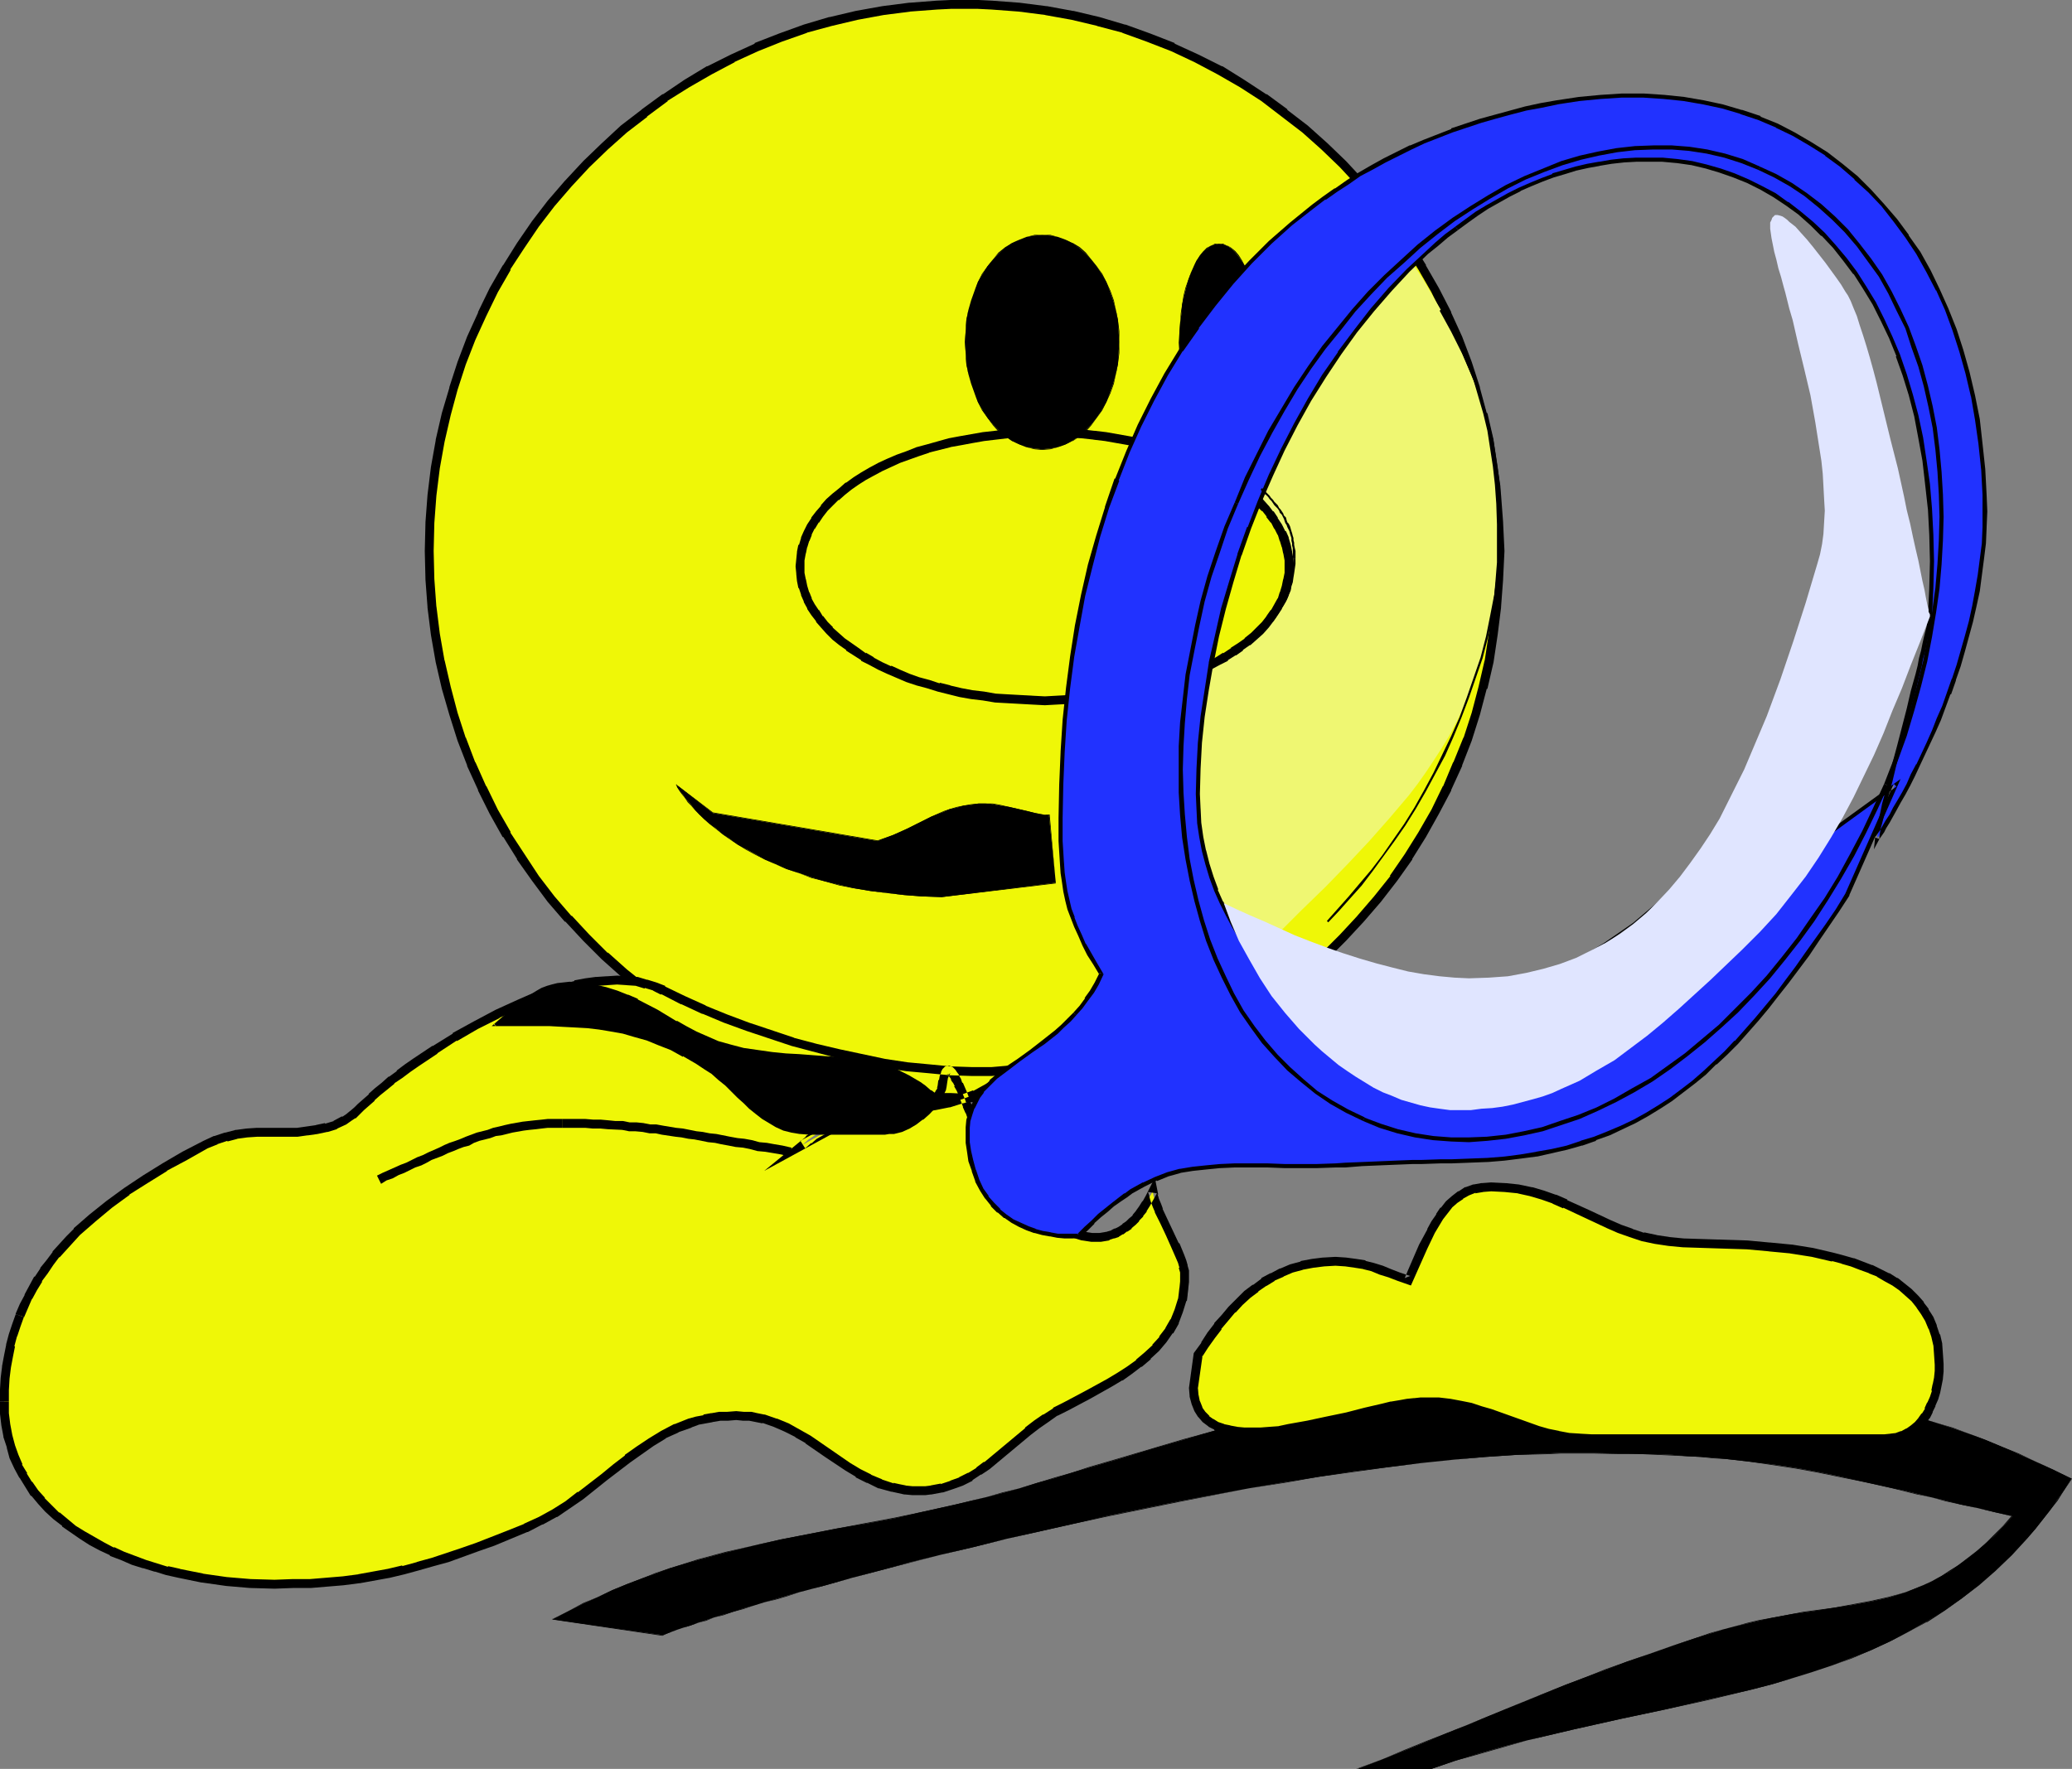
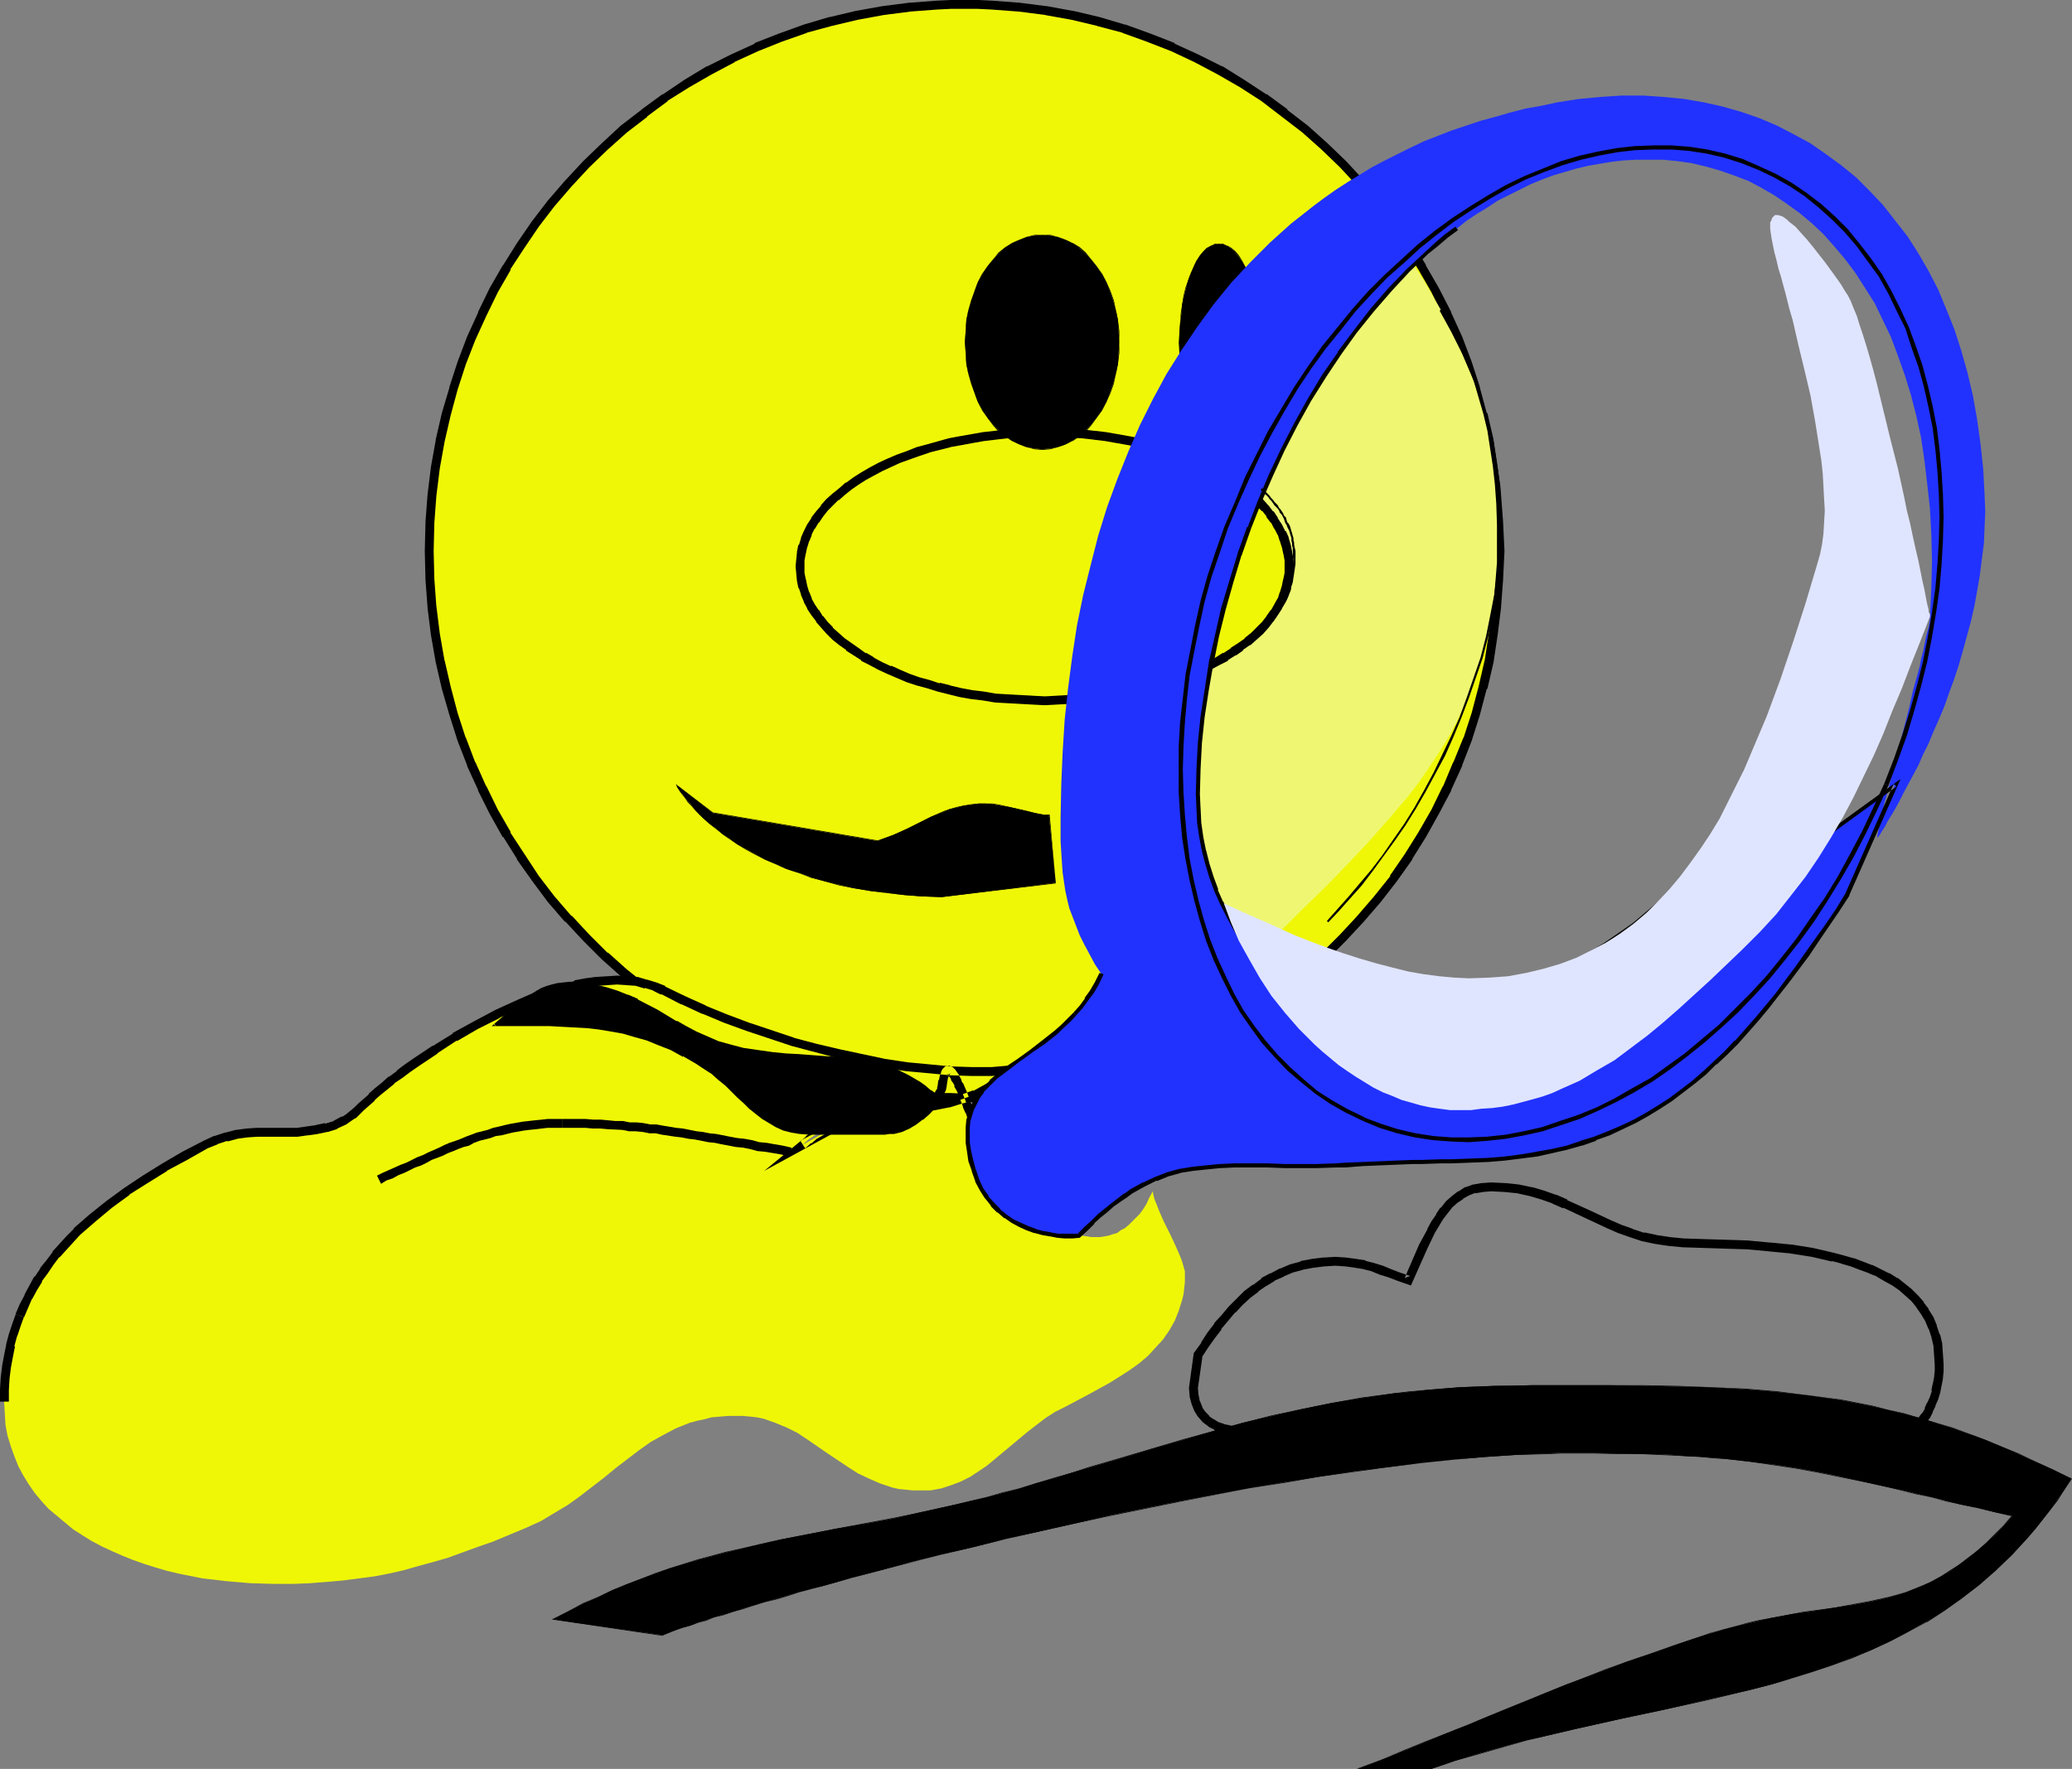
<svg xmlns="http://www.w3.org/2000/svg" xmlns:ns1="http://sodipodi.sourceforge.net/DTD/sodipodi-0.dtd" xmlns:ns2="http://www.inkscape.org/namespaces/inkscape" version="1.0" width="129.724mm" height="110.778mm" id="svg36" ns1:docname="Using Magnifying Glass.wmf">
  <rect width="100%" height="100%" fill="#808080" stroke="none" />
  <ns1:namedview id="namedview36" pagecolor="#ffffff" bordercolor="#000000" borderopacity="0.25" ns2:showpageshadow="2" ns2:pageopacity="0.0" ns2:pagecheckerboard="0" ns2:deskcolor="#d1d1d1" ns2:document-units="mm" />
  <defs id="defs1">
    <pattern id="WMFhbasepattern" patternUnits="userSpaceOnUse" width="6" height="6" x="0" y="0" />
  </defs>
  <path style="fill:#eff707;fill-opacity:1;fill-rule:evenodd;stroke:none" d="m 101.646,130.406 0.162,-6.625 0.485,-6.625 0.808,-6.464 1.131,-6.302 1.293,-6.302 1.778,-6.141 1.939,-5.979 2.262,-5.979 2.586,-5.656 2.747,-5.656 3.07,-5.333 3.232,-5.333 3.555,-5.009 3.717,-4.848 4.04,-4.686 4.202,-4.525 4.363,-4.201 4.686,-4.201 4.686,-3.717 5.01,-3.717 5.171,-3.393 5.333,-3.07 5.494,-2.909 5.494,-2.586 5.818,-2.262 5.818,-2.101 5.979,-1.616 6.302,-1.454 6.141,-1.293 6.302,-0.646 6.464,-0.646 h 3.232 l 3.232,-0.162 3.394,0.162 h 3.232 l 6.464,0.646 6.302,0.646 6.141,1.293 6.141,1.454 5.979,1.616 5.979,2.101 5.656,2.262 5.656,2.586 5.494,2.909 5.333,3.07 5.171,3.393 4.848,3.717 4.848,3.717 4.525,4.201 4.363,4.201 4.202,4.525 4.04,4.686 3.878,4.848 3.394,5.009 3.394,5.333 3.07,5.333 2.747,5.656 2.586,5.656 2.262,5.979 1.939,5.979 1.616,6.141 1.454,6.302 1.131,6.302 0.808,6.464 0.485,6.625 0.162,6.625 -0.162,6.625 -0.485,6.625 -0.808,6.464 -1.131,6.464 -1.454,6.141 -1.616,6.302 -1.939,5.979 -2.262,5.817 -2.586,5.656 -2.747,5.656 -3.07,5.333 -3.394,5.333 -3.394,5.171 -3.878,4.848 -4.04,4.686 -4.202,4.525 -4.363,4.201 -4.525,4.04 -4.848,3.878 -4.848,3.717 -5.171,3.232 -5.333,3.232 -5.494,2.747 -5.656,2.586 -5.656,2.424 -5.979,1.939 -5.979,1.778 -6.141,1.454 -6.141,1.131 -6.302,0.808 -6.464,0.485 -3.232,0.162 h -3.394 -3.232 l -3.232,-0.162 -6.464,-0.485 -6.302,-0.808 -6.141,-1.131 -6.302,-1.454 -5.979,-1.778 -5.818,-1.939 -5.818,-2.424 -5.494,-2.586 -5.494,-2.747 -5.333,-3.232 -5.171,-3.232 -5.01,-3.717 -4.686,-3.878 -4.686,-4.04 -4.363,-4.201 -4.202,-4.525 -4.04,-4.686 -3.717,-4.848 -3.555,-5.171 -3.232,-5.333 -3.07,-5.333 -2.747,-5.656 -2.586,-5.656 -2.262,-5.817 -1.939,-5.979 -1.778,-6.302 -1.293,-6.141 -1.131,-6.464 -0.808,-6.464 -0.485,-6.625 z" id="path1" />
  <path style="fill:#000000;fill-opacity:1;fill-rule:evenodd;stroke:none" d="m 102.616,130.406 0.162,-6.625 v 0 l 0.485,-6.464 v 0 l 0.808,-6.464 v 0 l 1.131,-6.302 v 0 l 1.454,-6.302 v 0 l 1.616,-5.979 v 0 l 1.939,-5.979 v 0 l 2.262,-5.817 v 0 l 2.586,-5.656 v 0 l 2.747,-5.656 3.07,-5.333 h -0.162 l 3.394,-5.171 v 0 l 3.394,-5.009 v 0 l 3.717,-4.848 v 0 l 4.04,-4.686 v 0 l 4.202,-4.525 4.363,-4.201 v 0 l 4.525,-4.04 4.848,-3.717 h -0.162 l 5.01,-3.717 h -0.162 l 5.171,-3.232 v 0 l 5.333,-3.07 v 0 l 5.494,-2.909 h -0.162 l 5.656,-2.586 v 0 l 5.656,-2.262 5.979,-2.101 h -0.162 l 5.979,-1.616 v 0 l 6.141,-1.454 v 0 l 6.141,-1.131 v 0 l 6.302,-0.808 h -0.162 l 6.464,-0.485 3.232,-0.162 v 0 h 3.232 3.394 -0.162 l 3.232,0.162 6.464,0.485 v 0 l 6.302,0.808 h -0.162 l 6.302,1.131 v 0 l 6.141,1.454 h -0.162 l 6.141,1.616 h -0.162 l 5.818,2.101 5.818,2.262 v 0 l 5.494,2.586 v 0 l 5.494,2.909 v 0 l 5.333,3.07 v 0 l 5.01,3.232 v 0 l 4.848,3.717 v 0 l 4.848,3.717 4.525,4.04 v 0 l 4.363,4.201 4.202,4.525 h -0.162 l 4.04,4.686 v 0 l 3.878,4.848 h -0.162 l 3.555,5.009 v 0 l 3.232,5.171 v 0 l 3.07,5.333 2.747,5.656 v 0 l 2.424,5.656 v 0 l 2.424,5.817 v 0 l 1.939,5.979 v 0 l 1.616,5.979 v 0 l 1.454,6.302 v 0 l 0.97,6.302 v 0 l 0.808,6.464 v 0 l 0.485,6.464 v 0 l 0.323,6.625 -0.323,6.625 v 0 l -0.485,6.625 v -0.162 l -0.808,6.464 v 0 l -0.97,6.464 v -0.162 l -1.454,6.302 v 0 l -1.616,6.141 v 0 l -1.939,5.979 v -0.162 l -2.424,5.979 v -0.162 l -2.424,5.817 v -0.162 l -2.747,5.656 -3.07,5.333 v 0 l -3.232,5.171 v 0 l -3.555,5.171 h 0.162 l -3.878,4.848 v 0 l -4.04,4.686 0.162,-0.162 -4.202,4.525 -4.363,4.363 v -0.162 l -4.525,4.04 -4.848,3.878 v 0 l -4.848,3.555 v 0 l -5.01,3.393 v -0.162 l -5.333,3.232 v 0 l -5.494,2.909 v 0 l -5.494,2.586 v -0.162 l -5.818,2.424 -5.818,1.939 h 0.162 l -6.141,1.778 h 0.162 l -6.141,1.293 v 0 l -6.302,1.293 h 0.162 l -6.302,0.808 v 0 l -6.464,0.485 h -3.232 0.162 l -3.394,0.162 -3.232,-0.162 v 0 h -3.232 l -6.464,-0.485 h 0.162 l -6.302,-0.808 v 0 l -6.141,-1.293 v 0 l -6.141,-1.293 v 0 l -5.979,-1.778 h 0.162 l -5.979,-1.939 -5.656,-2.424 v 0.162 l -5.656,-2.586 h 0.162 l -5.494,-2.909 v 0 l -5.333,-3.232 v 0.162 l -5.171,-3.393 h 0.162 l -5.01,-3.555 h 0.162 l -4.848,-3.878 -4.525,-4.04 v 0.162 l -4.363,-4.363 -4.202,-4.525 v 0.162 l -4.04,-4.686 v 0 l -3.717,-4.848 v 0 l -3.394,-5.171 v 0 l -3.394,-5.171 h 0.162 l -3.07,-5.333 -2.747,-5.656 v 0.162 l -2.586,-5.817 v 0.162 l -2.262,-5.979 v 0.162 l -1.939,-5.979 v 0 l -1.616,-6.141 v 0 l -1.454,-6.302 v 0.162 l -1.131,-6.464 v 0 l -0.808,-6.464 v 0.162 l -0.485,-6.625 v 0 l -0.162,-6.625 h -2.101 l 0.162,6.625 v 0.162 l 0.485,6.464 v 0.162 l 0.808,6.464 v 0 l 1.131,6.464 v 0 l 1.454,6.302 v 0 l 1.778,6.141 v 0 l 1.939,6.141 v 0 l 2.262,5.817 v 0.162 l 2.586,5.656 v 0.162 l 2.747,5.494 3.07,5.494 h 0.162 l 3.232,5.171 v 0.162 l 3.555,5.009 v 0 l 3.717,5.009 v 0 l 4.04,4.686 h 0.162 l 4.202,4.525 4.363,4.363 v 0 l 4.525,4.04 4.848,3.878 h 0.162 l 4.848,3.717 h 0.162 l 5.01,3.393 v 0 l 5.333,3.07 h 0.162 l 5.494,2.909 v 0 l 5.656,2.586 v 0 l 5.818,2.424 5.818,2.101 v 0 l 5.979,1.616 0.162,0.162 6.141,1.293 v 0 l 6.302,1.293 v 0 l 6.302,0.808 h 0.162 l 6.302,0.485 h 3.394 v 0 l 3.232,0.162 3.394,-0.162 v 0 h 3.232 l 6.464,-0.485 v 0 l 6.302,-0.808 h 0.162 l 6.141,-1.293 h 0.162 l 6.141,-1.293 v -0.162 l 5.979,-1.616 h 0.162 l 5.818,-2.101 5.818,-2.424 v 0 l 5.656,-2.586 v 0 l 5.494,-2.909 h 0.162 l 5.171,-3.07 v 0 l 5.171,-3.393 h 0.162 l 4.848,-3.717 v 0 l 4.848,-3.878 4.686,-4.04 v 0 l 4.363,-4.363 4.202,-4.525 v 0 l 4.04,-4.686 v 0 l 3.878,-5.009 v 0 l 3.555,-5.009 v -0.162 l 3.232,-5.171 v 0 l 3.07,-5.494 2.909,-5.494 v -0.162 l 2.586,-5.656 v -0.162 l 2.262,-5.817 v 0 l 1.939,-6.141 v 0 l 1.616,-6.141 h 0.162 l 1.454,-6.302 v 0 l 0.97,-6.464 v 0 l 0.808,-6.464 v -0.162 l 0.485,-6.464 v -0.162 l 0.323,-6.625 -0.323,-6.625 v -0.162 l -0.485,-6.464 v 0 l -0.808,-6.625 v 0 l -0.97,-6.302 v -0.162 l -1.454,-6.302 h -0.162 l -1.616,-5.979 v -0.162 l -1.939,-5.979 v 0 l -2.262,-5.979 v 0 l -2.586,-5.656 v -0.162 l -2.909,-5.656 -3.07,-5.333 v -0.162 l -3.232,-5.171 v 0 l -3.555,-5.171 v 0 l -3.878,-4.848 v 0 l -4.04,-4.686 v -0.162 l -4.202,-4.525 -4.363,-4.201 v 0 l -4.686,-4.201 -4.848,-3.717 V 25.855 l -4.848,-3.555 h -0.162 l -5.171,-3.393 v 0 l -5.171,-3.232 h -0.162 l -5.494,-2.747 v 0 l -5.656,-2.586 v -0.162 l -5.818,-2.262 -5.818,-2.101 h -0.162 l -5.979,-1.778 v 0 l -6.141,-1.454 h -0.162 l -6.141,-1.131 h -0.162 l -6.302,-0.808 v 0 L 234.805,0.162 231.573,0 v 0 h -3.394 -3.232 v 0 l -3.394,0.162 -6.302,0.485 h -0.162 l -6.302,0.808 v 0 l -6.302,1.131 v 0 l -6.141,1.454 h -0.162 l -5.979,1.778 v 0 l -5.818,2.101 -5.818,2.262 v 0.162 l -5.656,2.586 v 0 l -5.494,2.747 h -0.162 l -5.333,3.232 v 0 l -5.01,3.393 h -0.162 l -4.848,3.555 -0.162,0.162 -4.848,3.717 -4.525,4.201 v 0 l -4.363,4.201 -4.202,4.525 -0.162,0.162 -4.04,4.686 v 0 l -3.717,4.848 v 0 l -3.555,5.171 v 0 l -3.232,5.171 -0.162,0.162 -3.07,5.333 -2.747,5.656 v 0.162 l -2.586,5.656 v 0 l -2.262,5.979 v 0 l -1.939,5.979 v 0.162 l -1.778,5.979 v 0 l -1.454,6.302 v 0.162 l -1.131,6.302 v 0 l -0.808,6.625 v 0 l -0.485,6.464 v 0.162 l -0.162,6.625 z" id="path2" />
  <path style="fill:#eff707;fill-opacity:1;fill-rule:evenodd;stroke:none" d="m 0.97,331.752 0.162,2.747 0.162,2.747 0.485,2.586 0.808,2.586 0.808,2.262 0.97,2.424 1.131,2.101 1.293,2.101 1.454,2.101 1.616,1.939 1.616,1.778 1.939,1.616 1.939,1.616 1.939,1.616 2.262,1.454 2.101,1.293 2.424,1.293 2.424,1.131 2.586,1.131 2.424,0.97 2.747,0.97 2.586,0.808 2.747,0.808 2.747,0.646 5.656,1.131 5.656,0.646 5.656,0.485 5.656,0.162 h 4.363 l 4.04,-0.162 4.04,-0.323 3.717,-0.323 3.717,-0.485 3.717,-0.485 3.394,-0.646 3.555,-0.808 3.394,-0.97 3.555,-0.97 3.394,-0.97 3.555,-1.293 3.555,-1.293 3.717,-1.293 3.878,-1.616 3.878,-1.616 3.555,-1.616 3.232,-1.939 3.232,-1.939 2.909,-2.101 5.656,-4.363 2.747,-2.262 2.747,-2.101 2.747,-2.101 2.747,-1.939 2.909,-1.616 3.07,-1.616 3.232,-1.293 1.778,-0.485 1.616,-0.323 1.778,-0.485 1.939,-0.162 1.939,-0.162 h 1.939 1.616 l 1.778,0.162 1.454,0.162 1.616,0.323 2.747,0.97 2.747,1.131 2.586,1.293 2.424,1.616 4.686,3.232 4.848,3.232 2.262,1.454 2.747,1.293 2.586,1.131 2.909,0.97 1.454,0.323 1.616,0.162 1.616,0.162 h 1.616 1.454 1.293 l 2.586,-0.485 2.424,-0.808 2.101,-0.808 2.262,-1.131 1.939,-1.293 1.939,-1.293 1.939,-1.616 3.878,-3.232 3.878,-3.232 2.101,-1.616 2.101,-1.616 2.262,-1.454 2.586,-1.293 5.171,-2.747 5.01,-2.747 2.586,-1.616 2.262,-1.454 2.262,-1.616 2.101,-1.778 1.778,-1.939 1.778,-1.939 1.454,-2.101 1.293,-2.262 0.97,-2.424 0.808,-2.586 0.323,-1.293 0.162,-1.454 0.162,-1.454 v -1.616 -0.97 l -0.323,-1.131 -0.323,-1.131 -0.485,-1.293 -1.131,-2.586 -1.293,-2.747 -1.454,-2.909 -1.131,-2.586 -0.485,-1.293 -0.485,-1.131 -0.323,-1.131 -0.162,-0.97 -0.808,1.454 -0.646,1.454 -0.808,1.293 -0.808,1.131 -0.97,0.97 -0.808,0.808 -0.808,0.808 -0.97,0.808 -0.97,0.485 -0.808,0.646 -1.131,0.323 -0.97,0.323 -1.939,0.323 h -2.101 l -2.101,-0.323 -2.101,-0.485 -2.101,-0.808 -2.101,-0.97 -2.262,-1.293 -2.101,-1.454 -2.101,-1.454 -1.939,-1.778 -0.97,-0.97 -0.97,-1.131 -0.97,-1.131 -0.97,-1.293 -1.778,-2.747 -1.616,-3.07 -1.454,-3.07 -1.454,-3.232 -1.293,-3.07 -0.485,-1.454 -0.646,-1.454 -0.485,-1.454 -0.485,-1.131 -0.485,-1.293 -0.485,-1.131 -0.485,-0.808 -0.485,-0.808 -0.323,-0.646 -0.485,-0.485 -0.323,-0.323 -0.323,-0.323 -0.323,0.162 -0.323,0.323 -0.162,0.485 -0.323,0.646 -0.162,1.131 -0.162,1.131 -0.162,0.646 -0.323,0.646 -0.323,0.646 -0.485,0.485 -0.485,0.485 -0.485,0.323 -1.454,0.808 -1.454,0.485 -1.778,0.485 -1.939,0.323 -1.939,0.323 -4.202,0.485 -1.939,0.162 -1.939,0.323 -1.939,0.485 -1.454,0.646 -1.454,0.808 -0.646,0.323 -0.646,0.485 -8.08,4.525 1.454,-1.293 1.454,-0.97 1.293,-0.97 1.616,-0.808 1.454,-0.646 1.454,-0.646 3.232,-1.131 3.232,-0.646 3.232,-0.646 6.464,-0.808 3.232,-0.323 3.232,-0.485 3.232,-0.485 3.232,-0.97 3.07,-1.131 1.454,-0.646 1.454,-0.808 1.454,-0.97 1.454,-0.97 1.293,-1.131 1.293,-1.293 -4.525,0.323 h -4.848 l -4.848,-0.162 -5.171,-0.323 -5.171,-0.646 -5.333,-0.808 -5.333,-0.97 -5.494,-1.293 -5.333,-1.293 -5.494,-1.454 -5.333,-1.778 -5.333,-1.778 -5.171,-1.939 -5.171,-2.101 -5.01,-2.262 -4.686,-2.262 -1.939,-0.97 -2.101,-0.646 -2.262,-0.485 -2.262,-0.323 h -2.262 -2.424 l -2.424,0.323 -2.586,0.323 -2.586,0.485 -2.586,0.646 -2.586,0.808 -2.586,0.808 -2.747,0.97 -2.586,1.131 -5.171,2.424 -5.171,2.586 -5.01,2.909 -4.686,2.909 -4.363,3.07 -2.101,1.454 -1.939,1.454 -1.778,1.293 -1.778,1.454 -1.616,1.293 -1.454,1.293 -1.293,1.293 -1.131,1.131 -0.97,0.808 -0.97,0.97 -0.97,0.646 -1.131,0.646 -2.101,1.131 -2.101,0.646 -2.262,0.485 -2.262,0.323 -2.262,0.162 h -2.424 -4.686 l -2.424,0.162 -2.586,0.162 -2.262,0.323 -2.586,0.485 -2.424,0.808 -2.424,1.131 -4.848,2.586 -4.848,2.747 -4.525,2.747 -4.363,2.909 -4.202,3.07 -3.878,3.232 -3.717,3.232 -1.778,1.778 -3.232,3.717 -1.454,1.778 -1.454,1.939 -1.293,2.101 -1.131,2.101 -1.293,2.101 -0.97,2.101 -0.97,2.262 -0.808,2.262 -0.808,2.424 -0.646,2.424 -0.485,2.424 -0.323,2.586 -0.323,2.747 -0.323,2.747 z" id="path3" />
-   <path style="fill:#000000;fill-opacity:1;fill-rule:evenodd;stroke:none" d="m 0,331.752 v 0 2.909 0 l 0.323,2.747 v 0 l 0.485,2.586 v 0.162 l 0.808,2.424 v 0.162 l 0.646,2.424 v 0 l 1.131,2.424 v 0 l 1.131,2.101 0.162,0.162 1.293,2.101 v 0 l 1.293,2.101 h 0.162 l 1.616,1.939 v 0 l 1.616,1.778 1.939,1.778 v 0 l 2.101,1.616 v 0.162 l 2.101,1.454 v 0 l 2.101,1.454 v 0 l 2.262,1.454 v 0 l 2.424,1.293 v 0 l 2.424,1.131 v 0.162 l 2.586,0.97 v 0 l 2.586,1.131 2.586,0.808 h 0.162 l 2.586,0.808 h 0.162 l 2.586,0.808 v 0 l 2.909,0.646 v 0 l 5.494,1.131 h 0.162 l 5.656,0.808 v 0 l 5.656,0.485 h 0.162 l 5.656,0.162 4.363,-0.162 v 0 h 4.202 l 3.878,-0.323 3.878,-0.323 v 0 l 3.717,-0.485 h 0.162 l 3.555,-0.646 3.555,-0.646 v 0 l 3.394,-0.808 v 0 l 3.555,-0.97 v 0 l 3.394,-0.97 3.555,-0.97 v 0 l 3.555,-1.293 3.555,-1.293 3.717,-1.293 3.878,-1.616 3.878,-1.616 h 0.162 l 3.394,-1.778 h 0.162 l 3.232,-1.778 h 0.162 l 3.07,-2.101 v 0 l 3.07,-2.101 v 0 l 5.656,-4.525 v 0 l 2.747,-2.101 v 0 l 2.747,-2.101 v 0 l 2.747,-1.939 2.747,-1.939 v 0 l 2.909,-1.778 h -0.162 l 3.232,-1.454 h -0.162 l 3.232,-1.131 h -0.162 l 1.778,-0.646 h -0.162 l 1.778,-0.323 v 0 l 1.778,-0.323 h -0.162 l 1.939,-0.323 h -0.162 1.939 l 1.939,-0.162 v 0 l 1.616,0.162 h 1.616 -0.162 l 1.616,0.323 1.616,0.323 -0.162,-0.162 2.747,0.97 v 0 l 2.586,1.131 v 0 l 2.586,1.293 h -0.162 l 2.586,1.454 h -0.162 l 4.686,3.232 4.848,3.232 v 0 l 2.424,1.454 v 0.162 l 2.586,1.293 h 0.162 l 2.586,1.293 h 0.162 l 2.909,0.808 h 0.162 l 1.454,0.323 1.454,0.323 h 0.162 l 1.778,0.162 h 1.616 0.162 1.293 l 1.293,-0.162 h 0.162 l 2.586,-0.485 h 0.162 l 2.424,-0.808 v 0 l 2.262,-0.808 v 0 l 2.262,-1.131 v -0.162 l 1.939,-1.293 h 0.162 l 1.939,-1.293 v 0 l 1.939,-1.616 3.878,-3.232 3.878,-3.232 v 0 l 2.101,-1.616 2.101,-1.454 v 0 l 2.262,-1.616 -0.162,0.162 2.586,-1.293 5.171,-2.747 5.171,-2.909 v 0 l 2.424,-1.454 h 0.162 l 2.262,-1.616 2.101,-1.616 h 0.162 l 2.101,-1.778 v -0.162 l 1.939,-1.778 v 0 l 1.778,-2.101 v 0 l 1.454,-2.101 h 0.162 l 1.293,-2.262 v -0.162 l 0.97,-2.586 v 0 l 0.808,-2.586 0.162,-0.162 0.162,-1.293 v -0.162 l 0.162,-1.293 v -0.162 l 0.162,-1.454 v -1.454 -0.162 -0.97 -0.162 l -0.323,-1.131 v -0.162 l -0.323,-1.131 v 0 l -0.485,-1.293 v 0 l -1.131,-2.747 h -0.162 l -1.293,-2.747 -1.293,-2.747 -1.293,-2.747 0.162,0.162 -0.485,-1.293 -0.485,-1.131 v 0 l -0.323,-1.131 0.162,0.162 -0.808,-4.04 -2.101,4.201 -0.808,1.454 v -0.162 l -0.808,1.293 v 0 l -0.808,1.131 0.162,-0.162 -0.97,1.131 h 0.162 l -0.97,0.808 -0.808,0.808 0.162,-0.162 -0.97,0.646 h 0.162 l -0.97,0.646 v 0 l -0.97,0.485 0.162,-0.162 -0.97,0.485 h 0.162 l -1.131,0.323 h 0.162 l -1.939,0.323 h 0.162 -2.101 0.162 l -2.101,-0.323 h 0.162 l -2.101,-0.485 v 0 l -2.101,-0.808 h 0.162 l -2.262,-0.97 h 0.162 l -2.262,-1.293 0.162,0.162 -2.101,-1.454 -2.101,-1.616 0.162,0.162 0.808,3.07 2.101,1.454 v 0.162 l 2.262,1.131 v 0 l 2.101,1.131 h 0.162 l 2.101,0.808 h 0.162 l 2.101,0.646 h 0.162 l 2.101,0.323 h 2.101 0.162 l 1.939,-0.323 0.162,-0.162 0.97,-0.323 h 0.162 l 0.97,-0.323 0.162,-0.162 0.808,-0.485 h 0.162 l 0.808,-0.646 h 0.162 l 0.97,-0.646 v -0.162 l 0.97,-0.808 0.808,-0.808 v -0.162 l 0.97,-0.97 v -0.162 l 0.808,-0.97 v -0.162 l 0.808,-1.293 v 0 l 0.808,-1.454 0.808,-1.454 -2.101,-0.323 0.323,0.97 v 0.162 l 0.323,1.131 v 0 l 0.485,1.293 0.485,1.131 v 0.162 l 1.293,2.586 1.293,2.747 1.293,2.909 v 0 l 1.131,2.586 v 0 l 0.485,1.131 v 0 l 0.323,1.131 h -0.162 l 0.323,1.131 v -0.323 1.131 -0.162 1.454 l -0.162,1.616 v -0.162 l -0.162,1.454 v 0 l -0.162,1.293 v -0.162 l -0.808,2.586 v 0 l -0.97,2.424 v -0.162 l -1.293,2.262 0.162,-0.162 -1.616,2.101 h 0.162 l -1.778,1.939 h 0.162 l -1.939,1.778 v 0 l -2.101,1.778 h 0.162 l -2.262,1.616 -2.262,1.454 v 0 l -2.424,1.454 v 0 l -5.01,2.747 -5.171,2.747 -2.586,1.293 v 0.162 l -2.262,1.454 h -0.162 l -2.101,1.454 -2.101,1.616 v 0.162 l -3.878,3.232 -3.878,3.232 -1.939,1.616 v -0.162 l -1.939,1.454 h 0.162 l -2.101,1.293 0.162,-0.162 -2.262,1.131 h 0.162 l -2.262,0.808 h 0.162 l -2.424,0.808 0.162,-0.162 -2.586,0.485 h 0.162 l -1.293,0.162 h -1.454 0.162 -1.778 l -1.616,-0.162 h 0.162 l -1.616,-0.323 -1.454,-0.323 0.162,0.162 -2.909,-0.97 h 0.162 l -2.747,-1.131 h 0.162 l -2.586,-1.293 v 0 l -2.424,-1.454 v 0 l -4.686,-3.232 -4.686,-3.232 v 0 l -2.586,-1.454 v 0 l -2.586,-1.454 v 0 l -2.747,-1.131 h -0.162 l -2.747,-0.97 h -0.162 l -1.616,-0.323 -1.454,-0.323 h -0.162 -1.616 l -1.778,-0.162 v 0 l -2.101,0.162 h -1.778 -0.162 l -1.778,0.323 h -0.162 l -1.778,0.323 v 0.162 l -1.778,0.323 v 0 l -1.778,0.485 v 0 l -3.232,1.293 h -0.162 l -3.07,1.616 v 0 l -2.909,1.778 v 0 l -2.909,1.939 -2.747,1.939 v 0.162 l -2.747,2.101 v 0 l -2.747,2.262 v 0 l -5.656,4.363 v -0.162 l -2.909,2.262 v 0 l -3.07,1.939 v 0 l -3.232,1.778 v 0 l -3.555,1.616 h 0.162 l -4.04,1.616 -3.717,1.454 -3.717,1.454 -3.717,1.293 -3.394,1.131 v 0 l -3.394,1.131 -3.555,0.97 h 0.162 l -3.555,0.97 v -0.162 l -3.394,0.808 v 0 l -3.555,0.646 -3.555,0.646 h 0.162 l -3.717,0.485 v 0 l -3.878,0.323 -3.878,0.323 h -4.202 0.162 l -4.363,0.162 -5.656,-0.162 v 0 L 53.651,373.282 v 0 l -5.656,-0.808 h 0.162 l -5.656,-1.131 h 0.162 l -2.909,-0.646 v 0.162 l -2.586,-0.808 v 0 l -2.586,-0.808 v 0 l -2.586,-0.97 -2.586,-0.97 v 0 l -2.424,-1.131 v 0.162 l -2.424,-1.293 v 0 l -2.262,-1.293 v 0 l -2.262,-1.293 v 0 l -2.101,-1.293 v 0 l -1.939,-1.616 v 0 l -1.939,-1.616 v 0.162 l -1.778,-1.778 -1.778,-1.778 h 0.162 l -1.616,-1.778 v 0 l -1.454,-2.101 v 0.162 L 6.302,348.72 H 6.464 L 5.171,346.619 H 5.333 l -0.97,-2.262 v 0 L 3.555,342.094 v 0 l -0.646,-2.424 v 0 l -0.485,-2.586 v 0 l -0.323,-2.586 v 0 -2.747 0 z" id="path4" />
  <path style="fill:#000000;fill-opacity:1;fill-rule:evenodd;stroke:none" d="m 244.177,285.213 -2.101,-1.778 v 0 l -0.97,-0.808 h 0.162 l -1.131,-1.131 -0.808,-1.131 v 0 l -0.97,-1.131 h 0.162 l -1.778,-2.909 v 0.162 l -1.616,-3.07 v 0.162 l -1.454,-3.232 -1.454,-3.232 h 0.162 l -1.293,-3.07 v 0.162 l -0.646,-1.454 v -0.162 l -0.646,-1.454 v 0.162 l -0.485,-1.454 -0.485,-1.293 v 0 l -0.485,-1.131 -0.485,-1.131 h -0.162 l -0.323,-0.97 v 0 l -0.485,-0.808 v -0.162 l -0.485,-0.646 v 0 l -0.323,-0.485 -0.162,-0.162 -0.485,-0.485 -0.808,-0.323 -0.97,0.162 -0.646,0.646 -0.323,0.646 v 0.162 l -0.323,0.808 v 0 l -0.162,0.97 h -0.162 l -0.162,1.293 -0.162,0.646 0.162,-0.162 -0.323,0.646 v -0.162 l -0.323,0.646 0.162,-0.162 -0.485,0.485 0.162,-0.162 -0.485,0.485 v 0 l -0.485,0.323 h 0.162 l -1.454,0.646 h 0.162 l -1.616,0.485 h 0.162 l -1.778,0.323 h 0.162 l -1.939,0.323 -2.101,0.323 h 0.162 l -6.141,0.808 v 0 l -1.939,0.323 h -0.162 l -1.778,0.485 h -0.162 l -1.616,0.646 h -0.162 l -1.293,0.808 h -0.162 l -0.646,0.485 v 0 l -0.646,0.485 h 0.162 l -8.08,4.363 1.131,1.778 1.454,-1.293 v 0.162 l 1.293,-1.131 v 0 l 1.454,-0.808 v 0 l 1.454,-0.808 h -0.162 l 1.616,-0.646 1.454,-0.646 h -0.162 l 3.232,-0.97 h -0.162 l 3.232,-0.808 v 0 l 3.232,-0.485 h -0.162 l 6.626,-0.808 3.232,-0.323 3.232,-0.485 v 0 l 3.232,-0.646 h 0.162 l 3.07,-0.97 h 0.162 l 3.07,-0.97 0.162,-0.162 1.454,-0.646 1.454,-0.808 v 0 l 1.454,-0.97 h 0.162 l 1.293,-1.131 h 0.162 l 1.293,-1.131 h 0.162 l 3.394,-3.393 -7.434,0.646 v 0 h -4.848 0.162 l -5.01,-0.162 -5.01,-0.485 v 0 l -5.171,-0.485 v 0 l -5.333,-0.808 -5.333,-1.131 v 0 l -5.333,-1.131 v 0 l -5.494,-1.293 -5.494,-1.454 h 0.162 l -5.333,-1.778 -5.333,-1.778 v 0 l -5.171,-1.939 -5.171,-2.101 h 0.162 l -5.01,-2.262 v 0 l -4.686,-2.262 v -0.162 l -2.101,-0.808 v 0 l -2.101,-0.646 h -0.162 l -2.101,-0.646 h -0.162 l -2.262,-0.162 v 0 l -2.424,-0.162 v 0 l -2.424,0.162 h -0.162 l -2.424,0.162 h -0.162 l -2.424,0.323 -2.586,0.485 v 0.162 l -2.586,0.646 h -0.162 l -2.586,0.808 -2.586,0.808 h -0.162 l -2.586,0.97 v 0 l -2.586,1.131 v 0 l -5.333,2.424 v 0 l -5.171,2.747 -5.01,2.747 v 0.162 l -4.686,2.909 h -0.162 l -4.363,2.909 -2.101,1.454 -1.939,1.454 v 0.162 l -1.778,1.293 h -0.162 l -1.616,1.454 -1.616,1.293 -1.454,1.293 v 0.162 l -1.293,1.131 -1.293,1.131 -0.97,0.97 0.162,-0.162 -1.131,0.97 0.162,-0.162 -0.97,0.808 v 0 l -0.97,0.646 v -0.162 l -2.101,1.131 h 0.162 l -2.101,0.646 v -0.162 l -2.262,0.485 h 0.162 L 72.558,266.63 v 0 l -2.262,0.323 h 0.162 -2.424 -4.686 -2.424 -0.162 l -2.424,0.162 v 0 l -2.424,0.323 h -0.162 l -2.424,0.646 h -0.162 l -2.424,0.808 h -0.162 l -2.424,1.131 v 0 l -5.01,2.586 -4.686,2.747 v 0 l -4.686,2.909 -4.363,2.909 v 0 l -4.202,3.07 v 0 l -4.04,3.232 -3.717,3.232 v 0.162 l -1.778,1.778 v 0 l -3.232,3.555 v 0.162 l -1.454,1.939 v 0 l -1.454,1.778 v 0.162 l -1.293,1.939 H 8.08 l -1.131,2.101 v 0 l -1.131,2.101 v 0.162 l -1.131,2.101 v 0 l -0.97,2.262 v 0.162 l 1.939,0.646 v 0.162 l 0.97,-2.262 v 0 l 0.97,-2.262 v 0.162 l 1.131,-2.101 v 0 l 1.293,-2.101 H 9.858 l 1.454,-1.939 v 0 l 1.293,-1.939 v 0 l 1.454,-1.939 v 0.162 l 3.232,-3.555 v 0 l 1.616,-1.778 v 0 l 3.717,-3.232 3.878,-3.232 v 0 l 4.202,-3.07 h -0.162 l 4.363,-2.747 4.686,-2.909 h -0.162 l 4.848,-2.586 4.848,-2.747 v 0 l 2.424,-0.97 h -0.162 l 2.424,-0.808 v 0.162 l 2.424,-0.646 h -0.162 l 2.424,-0.323 v 0 l 2.424,-0.162 v 0 h 2.424 4.686 2.424 v 0 l 2.262,-0.323 h 0.162 l 2.262,-0.323 v 0 l 2.262,-0.485 h 0.162 l 2.101,-0.646 0.162,-0.162 2.101,-0.97 v 0 l 1.131,-0.808 v 0 l 0.97,-0.646 h 0.162 l 0.97,-0.97 v 0 l 0.97,-0.97 1.293,-1.131 1.293,-1.131 h -0.162 l 1.454,-1.293 1.616,-1.293 1.778,-1.454 h -0.162 l 1.939,-1.293 v 0 l 1.939,-1.454 2.101,-1.454 4.363,-2.909 h -0.162 l 4.686,-3.07 v 0.162 l 5.01,-2.909 5.171,-2.586 h -0.162 l 5.333,-2.424 v 0 l 2.586,-1.131 v 0 l 2.586,-0.97 v 0 l 2.586,-0.808 2.586,-0.808 v 0 l 2.586,-0.646 h -0.162 l 2.586,-0.485 2.586,-0.323 h -0.162 l 2.586,-0.162 h -0.162 l 2.424,-0.162 h -0.162 l 2.424,0.162 h -0.162 l 2.424,0.162 h -0.162 l 2.101,0.646 v -0.162 l 2.101,0.646 h -0.162 l 1.939,0.97 v -0.162 l 4.686,2.424 h 0.162 l 4.848,2.262 h 0.162 l 5.01,2.101 5.333,1.939 v 0 l 5.333,1.778 5.333,1.778 v 0 l 5.494,1.454 5.494,1.454 v 0 l 5.333,1.131 h 0.162 l 5.333,1.131 5.333,0.808 v 0 l 5.333,0.485 v 0 l 5.01,0.485 5.01,0.162 v 0 h 4.848 v 0 l 4.686,-0.323 -0.808,-1.778 -1.454,1.293 0.162,-0.162 -1.454,1.131 h 0.162 l -1.454,0.97 v 0 l -1.293,0.808 v 0 l -1.454,0.808 -1.454,0.808 v -0.162 l -3.07,1.131 h 0.162 l -3.232,0.97 0.162,-0.162 -3.232,0.646 v 0 l -3.07,0.485 -3.394,0.323 -6.464,0.808 h -0.162 l -3.07,0.485 h -0.162 l -3.232,0.808 v 0 l -3.232,1.131 v 0 l -1.616,0.646 -1.454,0.646 h -0.162 l -1.454,0.97 v 0 l -1.454,0.97 v 0 l -1.454,0.97 v 0.162 l -9.858,8.08 17.776,-9.696 0.646,-0.646 v 0.162 l 0.646,-0.485 h -0.162 l 1.454,-0.646 h -0.162 l 1.616,-0.485 h -0.162 l 1.778,-0.485 v 0 l 1.939,-0.323 v 0 l 5.979,-0.808 h 0.162 l 1.939,-0.323 1.939,-0.323 v 0 l 1.778,-0.323 0.162,-0.162 1.616,-0.485 v -0.162 l 1.454,-0.646 0.646,-0.485 v 0 l 0.485,-0.485 0.162,-0.162 0.485,-0.485 0.485,-0.646 v -0.323 l 0.323,-0.646 0.162,-0.808 0.162,-1.131 v 0 l 0.162,-0.97 v 0 l 0.323,-0.646 -0.162,0.162 0.323,-0.485 -0.162,0.162 0.323,-0.323 -0.646,0.323 h 0.323 l -0.646,-0.162 0.323,0.162 -0.162,-0.162 0.323,0.323 -0.162,-0.162 0.323,0.485 v 0 l 0.485,0.646 h -0.162 l 0.485,0.808 v -0.162 l 0.485,0.97 h -0.162 l 0.646,1.131 0.485,1.131 v 0 l 0.485,1.293 0.485,1.293 v 0.162 l 0.646,1.454 v -0.162 l 0.485,1.454 v 0.162 l 1.293,3.07 h 0.162 l 1.454,3.07 1.454,3.232 v 0.162 l 1.616,2.909 v 0 l 1.616,2.909 h 0.162 l 0.808,1.293 h 0.162 l 0.97,1.131 0.97,1.131 v 0.162 l 0.97,0.808 0.162,0.162 1.939,1.778 h 0.162 l 2.101,1.454 z" id="path5" />
  <path style="fill:#000000;fill-opacity:1;fill-rule:evenodd;stroke:none" d="m 3.717,311.068 -0.808,2.262 v 0 l -0.808,2.424 v 0 l -0.646,2.424 v 0.162 l -0.485,2.424 -0.485,2.586 v 0.162 l -0.323,2.586 v 0 L 0,328.844 v 0.162 2.747 h 2.101 v -2.747 0 l 0.162,-2.747 v 0 l 0.323,-2.586 v 0 l 0.485,-2.586 0.485,-2.424 H 3.394 l 0.646,-2.424 v 0.162 l 0.808,-2.424 v 0 l 0.808,-2.262 z" id="path6" />
  <path style="fill:#eff772;fill-opacity:1;fill-rule:evenodd;stroke:none" d="m 334.188,62.214 2.747,4.201 2.424,4.201 2.262,3.878 2.101,4.04 1.778,3.878 1.616,3.878 1.616,3.878 1.131,3.878 1.131,3.878 0.97,4.04 0.646,4.201 0.646,4.201 0.485,4.363 0.323,4.525 0.162,4.848 v 5.009 4.04 l -0.323,4.04 -0.323,3.878 -0.485,3.717 -0.646,3.555 -0.808,3.555 -0.808,3.393 -1.131,3.393 -1.131,3.232 -1.131,3.07 -1.454,3.232 -1.454,2.909 -1.616,3.07 -1.778,2.909 -1.778,2.747 -1.939,2.909 -1.939,2.747 -2.101,2.747 -4.525,5.333 -4.848,5.494 -5.01,5.333 -5.333,5.494 -5.656,5.494 -2.747,2.747 -2.909,2.909 -6.141,5.979 -2.101,-3.393 -2.101,-3.232 -1.778,-3.07 -1.616,-3.07 -1.616,-3.07 -1.454,-3.232 -1.293,-3.717 -0.646,-1.939 -0.646,-1.939 v -44.6 l 2.262,-6.949 2.262,-6.625 2.262,-6.625 2.262,-6.464 2.424,-6.302 2.424,-6.141 2.747,-5.979 2.747,-5.817 2.909,-5.817 3.232,-5.494 3.555,-5.494 3.555,-5.333 2.101,-2.747 2.101,-2.586 2.101,-2.586 2.262,-2.586 2.424,-2.424 2.424,-2.586 2.586,-2.424 z" id="path7" />
  <path style="fill:#000000;fill-opacity:1;fill-rule:evenodd;stroke:none" d="m 279.083,81.12 v -2.424 l 0.162,-2.262 0.323,-2.262 0.162,-2.101 0.485,-2.101 0.485,-1.939 0.485,-1.778 0.646,-1.778 0.646,-1.454 0.646,-1.293 0.808,-1.131 0.808,-0.97 0.97,-0.808 0.808,-0.646 0.97,-0.323 0.97,-0.162 0.97,0.162 0.97,0.323 0.97,0.646 0.808,0.808 0.808,0.97 0.808,1.131 0.808,1.293 0.646,1.454 0.646,1.778 0.485,1.778 0.485,1.939 0.485,2.101 0.323,2.101 0.162,2.262 0.162,2.262 v 2.424 2.424 l -0.162,2.424 -0.162,2.262 -0.323,2.101 -0.485,2.101 -0.485,1.939 -0.485,1.778 -0.646,1.616 -0.646,1.616 -0.808,1.293 -0.808,1.131 -0.808,0.97 -0.808,0.808 -0.97,0.646 -0.97,0.323 -0.97,0.162 -0.97,-0.162 -0.97,-0.323 -0.808,-0.646 -0.97,-0.808 -0.808,-0.97 -0.808,-1.131 -0.646,-1.293 -0.646,-1.616 -0.646,-1.616 -0.485,-1.778 -0.485,-1.939 -0.485,-2.101 -0.162,-2.101 -0.323,-2.262 -0.162,-2.424 z" id="path8" />
  <path style="fill:#000000;fill-opacity:1;fill-rule:evenodd;stroke:none" d="m 279.083,81.12 0.162,-2.424 v -2.262 l 0.323,-2.262 0.323,-2.101 0.323,-2.101 0.485,-1.939 0.646,-1.778 0.485,-1.778 0.646,-1.454 0.808,-1.293 v 0 l 0.808,-1.131 0.808,-0.97 0.808,-0.808 0.97,-0.646 h -0.162 l 0.97,-0.323 0.97,-0.162 0.97,0.162 0.97,0.323 v 0 l 0.97,0.646 0.808,0.808 0.808,0.97 0.808,1.131 v 0 l 0.646,1.293 0.808,1.454 0.485,1.778 0.646,1.778 0.485,1.939 0.323,2.101 0.323,2.101 0.323,2.262 v 2.262 l 0.162,2.424 -0.162,2.424 v 2.424 l -0.323,2.262 -0.323,2.101 -0.323,2.101 -0.485,1.939 -0.646,1.778 -0.485,1.616 -0.808,1.616 -0.646,1.293 v 0 l -0.808,1.131 -0.808,0.97 -0.808,0.808 -0.97,0.485 v 0 l -0.97,0.485 h -0.97 -0.97 l -0.97,-0.485 h 0.162 l -0.97,-0.485 -0.808,-0.808 -0.808,-0.97 -0.808,-1.131 v 0 l -0.808,-1.293 -0.646,-1.616 -0.485,-1.616 -0.646,-1.778 -0.485,-1.939 -0.323,-2.101 -0.323,-2.101 -0.323,-2.262 v -2.424 l -0.162,-2.424 h -0.162 l 0.162,2.424 0.162,2.424 0.162,2.262 0.323,2.101 0.323,2.101 0.485,1.939 0.646,1.778 0.646,1.616 0.646,1.616 0.646,1.293 v 0 l 0.808,1.293 0.808,0.97 0.808,0.808 0.97,0.485 v 0 l 0.97,0.323 0.97,0.162 0.97,-0.162 0.97,-0.323 h 0.162 l 0.808,-0.485 0.97,-0.808 0.808,-0.97 0.808,-1.293 v 0 l 0.646,-1.293 0.646,-1.616 0.646,-1.616 0.646,-1.778 0.323,-1.939 0.485,-2.101 0.323,-2.101 0.162,-2.262 0.162,-2.424 0.162,-2.424 -0.162,-2.424 -0.162,-2.262 -0.162,-2.262 -0.323,-2.101 -0.485,-2.101 -0.323,-1.939 -0.646,-1.778 -0.646,-1.778 -0.646,-1.454 -0.646,-1.293 v 0 l -0.808,-1.293 -0.808,-0.97 -0.97,-0.808 -0.808,-0.485 h -0.162 l -0.97,-0.485 h -0.97 -0.97 l -0.97,0.485 v 0 l -0.97,0.485 -0.808,0.808 -0.808,0.97 -0.808,1.293 v 0 l -0.646,1.293 -0.646,1.454 -0.646,1.778 -0.646,1.778 -0.485,1.939 -0.323,2.101 -0.323,2.101 -0.162,2.262 -0.162,2.262 -0.162,2.424 z" id="path9" />
  <path style="fill:#000000;fill-opacity:1;fill-rule:evenodd;stroke:none" d="m 156.752,387.017 0.97,-0.323 1.293,-0.485 1.293,-0.485 1.454,-0.485 1.616,-0.485 1.778,-0.646 1.939,-0.646 1.939,-0.646 2.101,-0.646 2.262,-0.646 2.424,-0.808 2.424,-0.646 2.586,-0.808 2.747,-0.808 2.747,-0.808 2.909,-0.808 3.07,-0.808 3.07,-0.808 6.302,-1.778 6.787,-1.778 7.11,-1.939 7.272,-1.778 7.595,-1.778 7.757,-1.939 7.918,-1.778 7.918,-1.778 8.242,-1.939 16.645,-3.393 16.645,-3.07 8.403,-1.454 8.242,-1.293 8.242,-1.293 8.08,-0.97 7.757,-0.97 7.757,-0.808 7.595,-0.646 7.272,-0.485 7.11,-0.323 3.394,-0.162 h 3.394 4.202 l 4.202,0.162 h 3.878 l 3.717,0.162 h 3.555 l 3.394,0.162 3.394,0.323 3.232,0.162 2.909,0.162 3.07,0.323 5.656,0.646 5.494,0.646 5.333,0.808 5.333,0.97 5.494,1.131 5.656,1.293 2.909,0.646 2.909,0.646 3.232,0.646 3.232,0.808 3.232,0.808 3.555,0.808 3.717,0.97 3.878,0.808 4.04,0.97 4.202,0.97 -2.262,2.424 -2.101,2.262 -2.262,1.939 -2.101,1.939 -2.101,1.616 -2.101,1.454 -1.939,1.454 -2.101,1.131 -2.101,1.131 -2.101,0.97 -1.939,0.808 -2.101,0.808 -4.04,1.293 -4.363,0.97 -4.363,0.808 -4.363,0.646 -4.848,0.808 -2.424,0.323 -2.424,0.323 -2.586,0.485 -2.586,0.485 -2.747,0.646 -2.747,0.646 -2.909,0.646 -3.07,0.808 -2.909,0.97 -3.232,0.97 -5.818,1.939 -5.494,1.939 -5.171,1.778 -5.01,1.939 -4.848,1.778 -4.686,1.778 -9.211,3.717 -9.05,3.717 -4.686,1.939 -4.848,1.939 -5.01,2.101 -5.171,2.101 -5.333,2.101 -5.818,2.262 h 17.453 l 5.656,-1.939 5.818,-1.778 5.656,-1.616 5.656,-1.454 5.494,-1.293 5.494,-1.293 10.827,-2.424 10.666,-2.262 10.342,-2.424 10.019,-2.262 5.01,-1.293 4.848,-1.454 4.686,-1.454 4.848,-1.616 4.525,-1.778 4.525,-1.778 4.525,-2.101 4.363,-2.262 4.202,-2.424 4.202,-2.586 4.202,-2.909 4.04,-3.232 3.878,-3.393 3.878,-3.717 3.555,-3.878 1.939,-2.101 1.778,-2.262 1.778,-2.262 1.616,-2.424 1.778,-2.424 1.616,-2.586 -4.202,-2.101 -4.202,-1.939 -4.04,-1.778 -4.04,-1.778 -3.878,-1.616 -3.878,-1.454 -3.878,-1.293 -3.878,-1.293 -3.878,-1.131 -3.717,-0.97 -3.717,-0.97 -3.717,-0.808 -7.434,-1.454 -7.434,-1.131 -7.595,-0.808 -7.595,-0.646 -7.757,-0.485 -8.08,-0.162 -8.242,-0.162 -8.403,-0.162 h -18.099 l -4.363,0.162 h -4.525 l -4.04,0.162 -4.202,0.162 -4.04,0.323 -3.878,0.323 -3.878,0.485 -3.878,0.323 -7.434,1.131 -7.11,1.131 -7.11,1.454 -6.949,1.616 -6.949,1.616 -6.949,1.939 -7.11,2.101 -7.272,2.101 -7.434,2.262 -7.757,2.262 -3.878,1.131 -4.04,1.293 -4.202,1.131 -4.202,1.293 -4.04,1.131 -3.878,0.97 -7.434,1.778 -7.272,1.616 -6.949,1.616 -6.949,1.293 -6.787,1.131 -13.251,2.586 -6.464,1.454 -6.464,1.616 -6.626,1.778 -6.626,1.939 -3.394,1.293 -3.232,1.131 -3.394,1.293 -3.555,1.454 -3.394,1.616 -3.555,1.616 -3.555,1.778 -3.717,1.939 z" id="path10" />
  <path style="fill:#000000;fill-opacity:1;fill-rule:evenodd;stroke:none" d="m 156.752,387.179 0.97,-0.485 1.293,-0.485 1.293,-0.485 1.454,-0.485 1.616,-0.485 1.778,-0.646 1.939,-0.485 1.939,-0.808 2.101,-0.485 2.262,-0.808 2.424,-0.646 2.424,-0.808 2.586,-0.808 2.747,-0.646 2.747,-0.808 2.909,-0.97 3.07,-0.808 3.07,-0.808 6.302,-1.778 6.787,-1.778 14.382,-3.717 7.595,-1.778 7.757,-1.939 7.918,-1.778 7.918,-1.778 8.242,-1.778 16.645,-3.393 16.645,-3.232 8.403,-1.293 8.242,-1.454 8.242,-1.131 8.08,-1.131 7.757,-0.97 7.757,-0.808 7.595,-0.646 7.272,-0.485 7.11,-0.162 3.394,-0.162 h 7.595 l 8.08,0.162 h 3.717 l 3.555,0.162 3.394,0.162 3.394,0.162 3.232,0.162 2.909,0.323 3.07,0.162 5.656,0.646 5.494,0.808 5.333,0.808 5.333,0.97 5.494,1.131 5.656,1.131 2.909,0.646 2.909,0.646 3.232,0.808 3.232,0.808 3.232,0.646 3.555,0.97 3.717,0.808 3.878,0.808 4.04,0.97 4.202,0.97 -0.162,-0.162 -2.101,2.424 -2.262,2.262 -2.101,2.101 -2.101,1.778 -2.101,1.616 -2.101,1.616 -2.101,1.293 -1.939,1.293 v 0 l -2.101,1.131 -2.101,0.97 -1.939,0.808 -2.101,0.808 -4.04,1.131 -4.363,0.97 -4.363,0.808 -4.363,0.808 -4.848,0.646 -2.424,0.323 -2.424,0.485 -2.586,0.485 -2.586,0.485 -2.747,0.485 -2.747,0.646 -2.909,0.808 -3.07,0.808 -2.909,0.808 -3.232,1.131 -5.818,1.939 -5.494,1.939 -5.171,1.778 -5.01,1.778 -4.848,1.939 -4.686,1.778 -9.211,3.717 -9.05,3.717 -4.686,1.939 -4.848,1.939 -5.01,1.939 -5.171,2.101 -5.333,2.262 -6.141,2.262 h 17.776 l 5.656,-1.939 5.818,-1.616 5.656,-1.616 5.656,-1.616 5.494,-1.293 5.494,-1.293 10.827,-2.424 10.666,-2.262 10.342,-2.262 10.019,-2.424 5.01,-1.293 4.848,-1.454 4.686,-1.454 4.848,-1.616 4.525,-1.616 4.525,-1.939 4.525,-2.101 4.363,-2.262 4.202,-2.262 h 0.162 l 4.202,-2.747 4.04,-2.909 4.04,-3.07 3.878,-3.393 3.878,-3.717 3.717,-4.04 1.778,-2.101 1.778,-2.262 1.778,-2.262 1.778,-2.262 1.616,-2.586 1.778,-2.586 -4.363,-2.101 -4.202,-1.939 -4.04,-1.939 -4.04,-1.616 -3.878,-1.616 -3.878,-1.454 -3.878,-1.454 -3.878,-1.131 -3.878,-1.131 -3.717,-1.131 -3.717,-0.808 -3.717,-0.97 -7.434,-1.454 -7.434,-0.97 -7.595,-0.97 -7.595,-0.646 -7.757,-0.323 -8.08,-0.323 -8.242,-0.162 h -8.403 -18.099 l -8.888,0.162 -4.04,0.162 -4.202,0.162 -4.04,0.323 -3.878,0.323 -3.878,0.323 -3.878,0.485 -7.434,0.97 -7.11,1.293 -7.11,1.454 -6.949,1.454 -6.949,1.778 -6.949,1.939 -7.11,1.939 -14.706,4.363 -7.757,2.262 -3.878,1.293 -4.04,1.131 -4.202,1.293 -4.202,1.293 -4.04,0.97 -3.878,1.131 -7.434,1.778 -7.272,1.616 -6.949,1.454 -6.949,1.293 -6.787,1.293 -13.251,2.586 -6.464,1.454 -6.464,1.454 -6.626,1.778 -6.626,2.101 -3.394,1.131 -3.232,1.293 -3.394,1.293 -3.555,1.454 -3.394,1.616 -3.555,1.454 -3.555,1.939 -3.878,1.939 26.179,3.878 v -0.162 l -26.018,-3.878 v 0.162 l 3.717,-1.939 3.555,-1.778 3.555,-1.616 3.394,-1.454 3.555,-1.454 3.394,-1.293 3.232,-1.293 3.394,-1.131 6.626,-2.101 6.626,-1.778 6.464,-1.616 6.464,-1.293 13.251,-2.586 6.787,-1.293 6.949,-1.293 6.949,-1.454 7.272,-1.616 7.434,-1.939 3.878,-0.97 4.04,-1.131 4.202,-1.131 4.202,-1.293 4.04,-1.131 3.878,-1.293 7.757,-2.262 14.706,-4.363 7.11,-1.939 6.949,-1.939 6.949,-1.778 6.949,-1.454 7.11,-1.454 7.11,-1.293 7.434,-0.97 3.878,-0.485 3.878,-0.323 3.878,-0.323 4.04,-0.323 4.202,-0.162 4.04,-0.162 8.888,-0.162 h 18.099 8.403 l 8.242,0.162 8.08,0.162 7.757,0.485 7.595,0.646 7.595,0.808 7.434,1.131 7.434,1.454 3.717,0.808 3.717,0.97 3.717,1.131 3.878,0.97 3.878,1.293 3.878,1.293 3.878,1.616 3.878,1.616 4.04,1.616 4.04,1.778 4.202,2.101 4.202,2.101 v -0.162 l -1.616,2.424 -1.778,2.586 -1.778,2.262 -1.778,2.262 -1.778,2.262 -1.778,2.101 -3.717,4.04 -3.878,3.717 -3.878,3.393 -3.878,3.07 -4.202,2.909 -4.202,2.747 v 0 l -4.202,2.424 -4.363,2.101 -4.525,2.101 -4.525,1.939 -4.525,1.778 -4.848,1.616 -4.686,1.454 -4.848,1.293 -5.01,1.293 -10.019,2.424 -10.342,2.262 -10.666,2.262 -10.827,2.424 -5.494,1.293 -5.494,1.454 -5.656,1.454 -5.656,1.616 -5.818,1.616 -5.656,1.939 h -17.453 v 0.162 l 5.818,-2.262 5.333,-2.101 5.171,-2.101 5.01,-1.939 4.848,-2.101 4.686,-1.778 9.05,-3.878 9.211,-3.555 4.686,-1.778 4.848,-1.939 5.01,-1.778 5.171,-1.939 5.494,-1.939 5.818,-1.778 3.232,-1.131 2.909,-0.97 3.07,-0.808 2.909,-0.646 2.747,-0.646 2.747,-0.485 2.586,-0.485 2.586,-0.485 2.424,-0.485 2.424,-0.323 4.848,-0.646 4.363,-0.808 4.363,-0.808 4.363,-0.97 4.04,-1.293 2.101,-0.646 1.939,-0.97 2.101,-0.97 2.101,-0.97 v 0 l 2.101,-1.293 2.101,-1.293 2.101,-1.616 2.101,-1.616 2.101,-1.939 2.101,-1.939 2.101,-2.262 2.262,-2.424 -4.202,-1.131 -4.04,-0.808 -3.878,-0.97 -3.717,-0.808 -3.555,-0.808 -3.232,-0.808 -3.232,-0.808 -3.232,-0.808 -2.909,-0.646 -2.909,-0.646 -5.656,-1.131 -5.494,-1.131 -5.333,-0.97 -5.333,-0.808 -5.494,-0.808 -5.656,-0.646 -3.07,-0.162 -2.909,-0.323 -3.232,-0.162 -3.394,-0.162 -3.394,-0.162 -3.555,-0.162 h -3.717 l -8.08,-0.162 h -7.595 l -3.394,0.162 -7.11,0.162 -7.272,0.485 -7.595,0.808 -7.757,0.808 -7.757,0.808 -8.08,1.131 -8.242,1.131 -8.242,1.454 -8.403,1.454 -16.645,3.07 -16.645,3.393 -8.242,1.778 -7.918,1.778 -7.918,1.939 -7.757,1.778 -7.595,1.939 -14.382,3.555 -6.787,1.939 -6.302,1.616 -3.07,0.97 -3.07,0.808 -2.909,0.808 -2.747,0.808 -2.747,0.808 -2.586,0.808 -2.424,0.646 -2.424,0.646 -2.262,0.808 -2.101,0.646 -1.939,0.646 -1.939,0.646 -1.778,0.485 -1.616,0.646 -1.454,0.485 -1.293,0.485 -1.293,0.323 -0.97,0.485 z" id="path11" />
-   <path style="fill:#eff707;fill-opacity:1;fill-rule:evenodd;stroke:none" d="m 333.219,302.989 -2.262,-0.808 -2.101,-0.808 -2.101,-0.646 -1.939,-0.808 -1.939,-0.485 -2.101,-0.485 -2.262,-0.162 -2.586,-0.162 -2.747,0.162 -2.586,0.323 -2.586,0.485 -2.424,0.646 -2.262,0.97 -2.101,0.97 -2.101,1.293 -2.101,1.454 -1.778,1.454 -1.939,1.778 -1.778,1.778 -1.616,1.939 -1.778,2.101 -1.616,2.101 -1.454,2.262 -1.616,2.424 -0.97,7.757 0.162,1.939 0.323,1.616 0.646,1.454 0.808,1.293 0.97,1.131 1.131,0.808 1.293,0.808 1.454,0.485 1.616,0.485 1.778,0.323 h 1.778 l 1.939,0.162 2.101,-0.162 2.101,-0.162 2.101,-0.162 2.262,-0.323 4.525,-0.808 4.686,-0.97 4.525,-1.131 4.525,-0.97 4.202,-0.97 1.939,-0.485 1.939,-0.323 1.778,-0.323 1.616,-0.323 1.454,-0.162 h 1.454 l 2.747,0.162 2.747,0.162 2.424,0.485 2.424,0.646 2.424,0.646 2.262,0.646 4.525,1.778 4.525,1.616 2.262,0.646 2.262,0.646 2.424,0.646 2.586,0.323 2.586,0.323 2.747,0.162 h 69.326 l 1.616,-0.162 1.454,-0.323 1.454,-0.485 1.293,-0.646 1.131,-0.808 0.97,-0.97 0.97,-0.97 0.97,-1.131 0.646,-1.293 0.646,-1.454 0.646,-1.454 0.485,-1.454 0.323,-1.616 0.323,-1.616 v -1.616 l 0.162,-1.778 -0.162,-2.262 -0.323,-2.424 -0.485,-2.101 -0.646,-1.939 -0.808,-1.939 -0.97,-1.778 -1.131,-1.616 -1.293,-1.454 -1.454,-1.454 -1.616,-1.293 -1.616,-1.131 -1.939,-1.131 -1.939,-0.97 -1.939,-0.97 -2.101,-0.808 -2.262,-0.808 -2.262,-0.646 -2.262,-0.646 -4.848,-0.97 -5.01,-0.808 -5.171,-0.485 -5.171,-0.485 -5.171,-0.323 -5.171,-0.162 -5.01,-0.162 -3.232,-0.162 -3.232,-0.485 -2.909,-0.646 -2.909,-0.97 -2.586,-0.97 -2.747,-1.131 -5.01,-2.424 -5.171,-2.424 -2.586,-0.97 -2.747,-1.131 -2.747,-0.646 -3.07,-0.646 -3.07,-0.485 -3.394,-0.162 -1.939,0.162 -1.939,0.323 -1.778,0.646 -1.454,0.808 -1.454,1.131 -1.293,1.131 -1.131,1.454 -1.131,1.454 -1.131,1.778 -0.97,1.616 -1.778,3.717 -1.778,4.04 -0.808,1.939 z" id="path12" />
  <path style="fill:#000000;fill-opacity:1;fill-rule:evenodd;stroke:none" d="m 332.411,302.504 1.293,-0.485 -2.424,-0.808 -2.101,-0.808 -1.939,-0.808 -2.101,-0.646 v 0 l -1.939,-0.485 -0.162,-0.162 -2.101,-0.323 v 0 l -2.424,-0.323 v 0 l -2.424,-0.162 h -0.162 l -2.747,0.162 h -0.162 l -2.586,0.323 v 0 l -2.586,0.485 -0.162,0.162 -2.424,0.646 v 0 l -2.262,0.97 h -0.162 l -2.101,1.131 h -0.162 l -2.101,1.131 v 0.162 l -1.939,1.454 h -0.162 l -1.939,1.454 -1.778,1.778 v 0 l -1.939,1.939 v 0 l -1.616,1.939 -1.778,1.939 v 0.162 l -1.616,2.101 -1.454,2.262 v 0.162 l -1.778,2.424 -1.131,8.241 0.162,1.939 v 0.162 l 0.485,1.778 0.646,1.616 0.808,1.293 0.162,0.162 0.97,1.131 1.293,0.97 0.162,0.162 1.293,0.646 v 0.162 l 1.616,0.646 h 0.162 l 1.616,0.323 v 0 l 1.778,0.323 h 0.162 l 1.778,0.162 h 1.939 0.162 1.939 l 2.101,-0.162 2.262,-0.162 v 0 l 2.262,-0.485 4.525,-0.808 h 0.162 l 4.525,-0.97 4.686,-0.97 4.363,-1.131 4.202,-0.97 1.939,-0.485 v 0 l 1.939,-0.323 1.778,-0.323 v 0 l 1.616,-0.162 v 0 l 1.454,-0.162 h 1.454 -0.162 2.747 v 0 l 2.586,0.323 v 0 l 2.424,0.485 v 0 l 2.424,0.485 h -0.162 l 2.424,0.646 2.262,0.646 v 0 l 4.525,1.778 4.363,1.616 h 0.162 l 2.262,0.646 2.424,0.646 v 0.162 l 2.424,0.485 v 0 l 2.586,0.485 v 0 l 2.586,0.162 h 0.162 l 2.747,0.162 h 69.488 l 1.454,-0.162 h 0.162 l 1.616,-0.162 1.454,-0.485 0.162,-0.162 1.293,-0.646 v 0 l 1.293,-0.808 v -0.162 l 1.131,-0.97 v 0 l 0.97,-0.97 0.162,-0.162 0.808,-1.131 0.162,-0.162 0.646,-1.293 v -0.162 l 0.646,-1.293 v -0.162 l 0.646,-1.454 v 0 l 0.485,-1.616 v 0 l 0.323,-1.616 v 0 l 0.323,-1.616 v -0.162 l 0.162,-1.616 v -1.616 -0.162 l -0.162,-2.424 v 0 l -0.162,-2.262 v -0.162 l -0.485,-2.101 -0.162,-0.162 -0.646,-1.939 v -0.162 l -0.808,-1.939 v 0 l -1.131,-1.778 v -0.162 l -1.131,-1.454 v -0.162 l -1.293,-1.454 -0.162,-0.162 -1.454,-1.454 v 0 l -1.616,-1.293 v 0 l -1.616,-1.293 h -0.162 l -1.778,-1.131 h -0.162 l -1.939,-0.97 v 0 l -1.939,-0.97 h -0.162 l -2.101,-0.808 -2.101,-0.808 h -0.162 l -2.262,-0.646 v 0 l -2.424,-0.646 v 0 l -4.848,-1.131 -5.01,-0.808 h -0.162 l -5.01,-0.485 h -0.162 l -5.171,-0.485 -5.171,-0.162 -5.171,-0.162 v 0 l -5.01,-0.162 h 0.162 l -3.394,-0.323 h 0.162 l -3.232,-0.485 h 0.162 l -3.07,-0.646 0.162,0.162 -2.909,-0.97 h 0.162 l -2.747,-0.97 v 0 l -2.586,-1.131 v 0 l -5.171,-2.424 -5.01,-2.262 v -0.162 l -2.586,-1.131 h -0.162 l -2.747,-0.97 v 0 l -2.747,-0.808 h -0.162 l -3.07,-0.646 v 0 l -3.07,-0.323 h -0.162 l -3.232,-0.162 h -0.162 l -2.101,0.162 H 350.51 l -1.778,0.323 h -0.162 l -1.778,0.646 h -0.162 l -1.454,0.97 h -0.162 l -1.454,1.131 v 0 l -1.293,1.131 -0.162,0.162 -1.131,1.454 h -0.162 l -0.97,1.454 v 0.162 l -1.131,1.616 v 0 l -0.97,1.778 v 0.162 l -1.939,3.555 v 0 l -2.586,5.979 v 0 l -0.808,1.939 1.454,1.778 1.293,-2.909 v 0 l 2.586,-5.817 v 0 l 1.778,-3.717 v 0 l 0.97,-1.616 v 0 l 0.97,-1.616 v 0 l 1.131,-1.454 v 0 l 1.131,-1.454 -0.162,0.162 1.293,-1.131 v 0 l 1.454,-0.97 h -0.162 l 1.454,-0.808 v 0 l 1.616,-0.646 -0.162,0.162 1.939,-0.323 h -0.162 l 2.101,-0.162 h -0.162 l 3.232,0.162 v 0 l 3.232,0.323 h -0.162 l 2.909,0.646 v 0 l 2.747,0.808 v 0 l 2.747,0.97 h -0.162 l 2.586,1.131 v -0.162 l 5.171,2.424 5.171,2.424 v 0 l 2.586,1.131 v 0 l 2.747,0.97 v 0 l 2.909,0.97 v 0 l 3.07,0.646 v 0 l 3.232,0.485 v 0 l 3.394,0.323 v 0 l 5.01,0.162 v 0 l 5.01,0.162 5.171,0.162 5.333,0.485 h -0.162 l 5.171,0.485 h -0.162 l 5.171,0.808 4.848,1.131 -0.162,-0.162 2.424,0.646 h -0.162 l 2.262,0.646 v 0 l 2.101,0.808 2.262,0.808 h -0.162 l 2.101,0.808 h -0.162 l 1.939,1.131 v 0 l 1.778,0.97 v 0 l 1.616,1.131 v 0 l 1.454,1.293 v 0 l 1.454,1.293 v 0 l 1.293,1.616 -0.162,-0.162 1.131,1.616 v 0 l 0.97,1.616 v 0 l 0.808,1.939 v -0.162 l 0.646,1.939 v 0 l 0.485,2.101 v -0.162 l 0.162,2.262 v 0 l 0.162,2.424 v -0.162 1.616 l -0.162,1.616 v 0 l -0.323,1.616 v -0.162 l -0.323,1.616 h 0.162 l -0.485,1.454 v 0 l -0.646,1.454 v -0.162 l -0.646,1.454 h 0.162 l -0.808,1.293 v -0.162 l -0.808,1.131 0.162,-0.162 -0.97,1.131 v 0 l -0.97,0.808 v 0 l -1.131,0.808 0.162,-0.162 -1.454,0.808 0.162,-0.162 -1.293,0.485 h 0.162 l -1.454,0.162 h 0.162 l -1.616,0.162 v 0 h -69.326 0.162 l -2.909,-0.162 h 0.162 l -2.586,-0.162 v 0 l -2.586,-0.485 h 0.162 l -2.424,-0.485 v 0 l -2.262,-0.646 -2.262,-0.808 v 0 l -4.525,-1.616 -4.525,-1.616 v 0 l -2.262,-0.646 -2.424,-0.808 v 0 l -2.424,-0.485 v 0 l -2.586,-0.485 v 0 l -2.747,-0.323 v 0 h -2.747 -0.162 -1.454 l -1.454,0.162 h -0.162 l -1.616,0.162 v 0 l -1.778,0.323 -1.939,0.323 h -0.162 l -1.939,0.485 -4.202,0.97 -4.363,1.131 -4.686,0.97 -4.525,0.97 v 0 l -4.525,0.808 -2.262,0.485 h 0.162 l -2.262,0.162 -2.101,0.162 h -1.939 0.162 -2.101 l -1.778,-0.162 h 0.162 l -1.778,-0.323 h 0.162 l -1.616,-0.323 h 0.162 l -1.454,-0.485 v 0 l -1.293,-0.808 0.162,0.162 -1.131,-0.808 h 0.162 l -0.97,-0.97 v 0 l -0.808,-1.131 0.162,0.162 -0.646,-1.616 v 0.162 l -0.323,-1.616 v 0.162 l -0.162,-1.939 v 0.323 l 1.131,-7.918 -0.162,0.485 1.454,-2.262 v 0 l 1.616,-2.262 1.616,-2.101 h -0.162 l 1.778,-2.101 1.616,-1.939 v 0.162 l 1.778,-1.939 -0.162,0.162 1.939,-1.778 1.939,-1.454 h -0.162 l 2.101,-1.454 -0.162,0.162 2.101,-1.293 h -0.162 l 2.262,-0.97 h -0.162 l 2.262,-0.97 v 0 l 2.424,-0.646 h -0.162 l 2.586,-0.485 v 0 l 2.586,-0.323 v 0 l 2.747,-0.162 h -0.162 l 2.424,0.162 v 0 l 2.262,0.323 v 0 l 2.101,0.323 h -0.162 l 1.939,0.485 v 0 l 1.939,0.808 2.101,0.646 2.101,0.808 3.232,1.131 z" id="path13" />
  <path style="fill:#eff707;fill-opacity:1;fill-rule:evenodd;stroke:none" d="m 189.395,134.123 v -1.616 l 0.323,-1.778 0.323,-1.454 0.485,-1.616 0.646,-1.454 0.808,-1.616 0.808,-1.454 1.131,-1.454 1.131,-1.454 1.293,-1.293 1.454,-1.293 1.454,-1.293 1.616,-1.293 1.616,-1.131 1.778,-1.293 1.939,-0.97 2.101,-1.131 2.101,-0.97 2.101,-0.97 2.262,-0.808 2.424,-0.808 2.424,-0.808 5.01,-1.293 2.747,-0.646 2.586,-0.485 2.747,-0.485 2.747,-0.323 2.909,-0.162 2.909,-0.323 h 2.909 l 3.07,-0.162 2.909,0.162 h 2.909 l 2.909,0.323 2.909,0.162 2.747,0.323 2.747,0.485 2.747,0.485 2.586,0.646 5.01,1.293 2.424,0.808 2.424,0.808 2.262,0.808 2.101,0.97 2.101,0.97 2.101,1.131 1.939,0.97 1.778,1.293 1.778,1.131 1.616,1.293 1.454,1.293 1.454,1.293 1.293,1.293 0.97,1.454 1.131,1.454 0.97,1.454 0.808,1.616 0.485,1.454 0.646,1.616 0.323,1.454 0.162,1.778 0.162,1.616 -0.162,1.616 -0.162,1.616 -0.323,1.616 -0.646,1.454 -0.485,1.616 -0.808,1.454 -0.97,1.454 -1.131,1.454 -0.97,1.454 -1.293,1.454 -1.454,1.293 -1.454,1.293 -1.616,1.131 -1.778,1.293 -1.778,1.131 -1.939,1.131 -2.101,0.97 -2.101,0.97 -2.101,0.97 -2.262,0.97 -2.424,0.808 -2.424,0.646 -2.424,0.808 -2.586,0.646 -2.586,0.485 -2.747,0.485 -2.747,0.485 -2.747,0.323 -2.909,0.323 -2.909,0.162 -2.909,0.162 h -2.909 -3.07 l -2.909,-0.162 -2.909,-0.162 -2.909,-0.323 -2.747,-0.323 -2.747,-0.485 -2.586,-0.485 -2.747,-0.485 -2.424,-0.646 -2.586,-0.808 -2.424,-0.646 -2.424,-0.808 -2.262,-0.97 -2.101,-0.97 -2.101,-0.97 -2.101,-0.97 -1.939,-1.131 -1.778,-1.131 -1.616,-1.293 -1.616,-1.131 -1.454,-1.293 -1.454,-1.293 -1.293,-1.454 -1.131,-1.454 -1.131,-1.454 -0.808,-1.454 -0.808,-1.454 -0.646,-1.616 -0.485,-1.454 -0.323,-1.616 -0.323,-1.616 z" id="path14" />
  <path style="fill:#000000;fill-opacity:1;fill-rule:evenodd;stroke:none" d="m 190.365,133.961 v 0.162 -1.616 0.162 l 0.323,-1.778 v 0.162 l 0.323,-1.616 v 0.162 l 0.485,-1.616 v 0.162 l 0.646,-1.616 -0.162,0.162 0.808,-1.616 v 0.162 l 0.97,-1.616 v 0.162 l 0.97,-1.454 v 0 l 1.131,-1.454 -0.162,0.162 1.293,-1.293 1.454,-1.454 v 0.162 l 1.454,-1.293 1.616,-1.293 v 0 l 1.616,-1.131 v 0 l 1.778,-1.131 v 0 l 1.778,-0.97 2.101,-1.131 v 0 l 2.101,-0.97 v 0 l 2.101,-0.97 v 0 l 2.262,-0.808 2.262,-0.808 v 0 l 2.424,-0.808 h -0.162 l 5.171,-1.293 h -0.162 l 2.747,-0.485 2.586,-0.485 2.747,-0.485 v 0 l 2.747,-0.323 v 0 l 2.747,-0.323 2.909,-0.162 3.07,-0.162 h -0.162 3.07 2.909 v 0 l 2.909,0.162 2.909,0.162 2.909,0.323 h -0.162 l 2.747,0.323 v 0 l 2.747,0.485 2.747,0.485 2.586,0.485 v 0 l 5.01,1.293 v 0 l 2.262,0.808 v 0 l 2.424,0.808 2.262,0.808 h -0.162 l 2.262,0.97 v 0 l 2.101,0.97 h -0.162 l 2.101,1.131 1.939,0.97 h -0.162 l 1.939,1.131 h -0.162 l 1.778,1.131 h -0.162 l 1.616,1.293 1.616,1.293 -0.162,-0.162 1.454,1.454 1.293,1.293 v -0.162 l 1.131,1.454 h -0.162 l 1.131,1.454 v -0.162 l 0.808,1.616 v -0.162 l 0.808,1.616 v -0.162 l 0.485,1.616 v -0.162 l 0.485,1.616 v -0.162 l 0.323,1.616 v -0.162 l 0.323,1.778 v -0.162 1.616 -0.162 1.778 -0.162 l -0.323,1.616 v -0.162 l -0.323,1.616 v 0 l -0.485,1.616 v -0.162 l -0.485,1.616 v -0.162 l -0.808,1.454 v 0 l -0.808,1.454 v -0.162 l -1.131,1.616 0.162,-0.162 -1.131,1.454 -1.293,1.293 v 0 l -1.293,1.293 -1.616,1.293 h 0.162 l -1.616,1.131 v 0 l -1.778,1.131 h 0.162 l -1.939,1.293 v -0.162 l -1.778,1.131 v 0 l -2.101,1.131 h 0.162 l -2.101,0.97 v -0.162 l -2.262,0.97 h 0.162 l -2.262,0.97 -2.424,0.808 v 0 l -2.262,0.646 -2.586,0.808 v -0.162 l -2.424,0.646 v 0 l -2.586,0.646 -2.747,0.485 -2.747,0.323 v 0 l -2.747,0.485 h 0.162 l -2.909,0.162 -2.909,0.162 -2.909,0.162 v 0 l -2.909,0.162 -3.07,-0.162 h 0.162 l -3.07,-0.162 -2.909,-0.162 -2.747,-0.162 v 0 l -2.747,-0.485 v 0 l -2.747,-0.323 -2.586,-0.485 -2.747,-0.646 h 0.162 l -2.586,-0.646 v 0.162 l -2.424,-0.808 -2.424,-0.646 v 0 l -2.262,-0.808 -2.262,-0.97 v 0 l -2.101,-0.97 v 0.162 l -2.101,-0.97 v 0 l -2.101,-1.131 h 0.162 l -1.939,-1.131 v 0.162 l -1.778,-1.293 v 0 l -1.616,-1.131 v 0 l -1.616,-1.131 v 0 l -1.454,-1.293 -1.454,-1.293 h 0.162 l -1.293,-1.293 -1.131,-1.454 v 0.162 l -0.97,-1.616 v 0.162 l -0.97,-1.454 v 0 l -0.808,-1.454 0.162,0.162 -0.646,-1.616 v 0.162 l -0.485,-1.616 v 0 l -0.323,-1.616 v 0.162 l -0.323,-1.616 v 0.162 -1.778 l -2.101,0.162 0.162,1.616 v 0.162 l 0.162,1.616 v 0 l 0.323,1.616 0.162,0.162 0.485,1.454 v 0.162 l 0.646,1.454 v 0.162 l 0.808,1.454 v 0.162 l 0.97,1.454 v 0 l 1.131,1.454 v 0.162 l 1.131,1.293 1.293,1.454 0.162,0.162 1.293,1.293 1.616,1.293 v 0 l 1.616,1.131 v 0.162 l 1.778,1.131 v 0 l 1.778,1.131 v 0.162 l 1.939,0.97 v 0 l 2.101,1.131 v 0 l 2.101,0.97 v 0 l 2.262,0.97 v 0 l 2.262,0.97 2.424,0.808 v 0 l 2.424,0.646 2.586,0.808 v 0 l 2.586,0.646 v 0 l 2.586,0.646 2.747,0.485 2.747,0.323 v 0 l 2.909,0.485 v 0 l 2.909,0.162 2.909,0.162 2.909,0.162 v 0 l 3.07,0.162 2.909,-0.162 v 0 l 3.07,-0.162 2.909,-0.162 2.747,-0.162 h 0.162 l 2.747,-0.485 v 0 l 2.747,-0.323 2.747,-0.485 2.586,-0.646 h 0.162 l 2.424,-0.646 h 0.162 l 2.424,-0.808 2.424,-0.646 h 0.162 l 2.262,-0.808 2.262,-0.97 h 0.162 l 2.101,-0.97 v 0 l 2.101,-0.97 v 0 l 2.101,-1.131 v 0 l 1.939,-0.97 v -0.162 l 1.778,-1.131 h 0.162 l 1.616,-1.131 v -0.162 l 1.616,-1.131 h 0.162 l 1.454,-1.293 1.454,-1.293 0.162,-0.162 1.293,-1.454 0.97,-1.293 0.162,-0.162 0.97,-1.454 v 0 l 0.97,-1.454 v -0.162 l 0.808,-1.454 0.162,-0.162 0.646,-1.454 v -0.162 l 0.485,-1.454 v -0.162 l 0.323,-1.616 v 0 l 0.323,-1.616 v -0.162 -1.616 -0.162 -1.616 0 l -0.323,-1.616 v -0.162 l -0.323,-1.616 v 0 l -0.485,-1.616 v -0.162 l -0.646,-1.454 h -0.162 l -0.808,-1.616 v 0 l -0.97,-1.454 v -0.162 l -0.97,-1.454 h -0.162 l -0.97,-1.293 -0.162,-0.162 -1.293,-1.454 -1.454,-1.293 v 0 l -1.454,-1.293 -1.616,-1.293 h -0.162 l -1.616,-1.293 h -0.162 l -1.778,-1.131 v 0 l -1.939,-1.131 -2.101,-1.131 v 0 l -2.101,-0.97 v 0 l -2.101,-0.97 h -0.162 l -2.262,-0.808 -2.262,-0.97 h -0.162 l -2.424,-0.646 v 0 l -5.01,-1.454 h -0.162 l -2.586,-0.485 -2.747,-0.485 -2.747,-0.485 v 0 l -2.747,-0.323 h -0.162 l -2.747,-0.323 -2.909,-0.162 -3.07,-0.162 v 0 h -2.909 -3.07 v 0 l -2.909,0.162 -2.909,0.162 -2.909,0.323 v 0 l -2.909,0.323 v 0 l -2.747,0.485 -2.747,0.485 -2.586,0.485 v 0 l -5.171,1.454 v 0 l -2.424,0.646 v 0 l -2.424,0.97 -2.262,0.808 v 0 l -2.262,0.97 v 0 l -2.101,0.97 v 0 l -2.101,1.131 -1.939,1.131 v 0 l -1.778,1.131 v 0 l -1.778,1.293 h -0.162 l -1.454,1.293 -1.616,1.293 v 0 l -1.454,1.293 -1.293,1.454 v 0.162 l -1.131,1.293 v 0 l -1.131,1.454 v 0.162 l -0.97,1.454 v 0 l -0.808,1.616 v 0 l -0.646,1.454 v 0.162 l -0.485,1.616 h -0.162 l -0.323,1.616 v 0.162 l -0.162,1.616 v 0 l -0.162,1.616 v 0.162 z" id="path15" />
  <path style="fill:#000000;fill-opacity:1;fill-rule:evenodd;stroke:none" d="m 90.173,280.204 v 0 l 1.293,-0.808 1.454,-0.485 1.454,-0.808 1.293,-0.485 1.293,-0.646 1.293,-0.646 1.454,-0.485 1.293,-0.646 1.131,-0.646 2.586,-0.97 1.293,-0.646 1.293,-0.485 1.131,-0.485 1.293,-0.485 1.293,-0.323 1.131,-0.646 1.293,-0.485 1.293,-0.323 1.293,-0.323 1.293,-0.485 1.293,-0.162 1.293,-0.323 1.293,-0.323 2.747,-0.485 1.293,-0.162 1.616,-0.162 1.293,-0.162 1.454,-0.162 h 3.394 v -2.101 h -3.394 l -1.454,0.162 -1.616,0.162 -1.454,0.162 -1.454,0.162 -2.747,0.485 -1.454,0.323 -1.293,0.323 -1.454,0.323 -1.293,0.485 -1.293,0.323 -1.293,0.323 -1.293,0.485 -1.293,0.485 -1.131,0.485 -1.293,0.485 -1.454,0.485 -1.131,0.485 -1.293,0.646 -2.586,1.131 -1.293,0.646 -1.293,0.485 -1.293,0.646 -1.293,0.646 -1.293,0.485 -1.454,0.646 -1.454,0.646 -1.454,0.646 -1.293,0.646 v 0 z" id="path16" />
  <path style="fill:#000000;fill-opacity:1;fill-rule:evenodd;stroke:none" d="m 132.997,266.953 h 5.494 l 1.778,0.162 h 1.778 l 1.778,0.162 3.394,0.162 1.616,0.323 h 1.454 l 1.778,0.162 1.616,0.323 h 1.454 l 1.454,0.323 3.232,0.485 1.454,0.162 1.616,0.323 1.454,0.162 1.616,0.323 1.616,0.323 1.616,0.162 1.454,0.323 1.778,0.323 1.616,0.323 1.778,0.162 1.616,0.323 1.778,0.485 1.778,0.162 1.939,0.323 1.939,0.323 1.939,0.485 0.485,-2.101 -2.101,-0.485 -1.939,-0.323 -1.778,-0.323 -1.778,-0.162 -1.778,-0.485 -1.778,-0.323 -1.616,-0.162 -1.778,-0.323 -1.616,-0.323 -1.616,-0.323 -1.616,-0.162 -1.616,-0.323 -1.454,-0.162 -1.616,-0.323 -1.616,-0.323 -1.616,-0.162 -2.909,-0.485 -1.778,-0.323 h -1.454 l -1.616,-0.323 -1.616,-0.162 h -1.616 l -1.616,-0.323 h -1.778 l -1.616,-0.162 -1.778,-0.162 h -1.778 l -1.939,-0.162 h -5.494 z" id="path17" />
  <path style="fill:#2132ff;fill-opacity:1;fill-rule:evenodd;stroke:none" d="m 260.661,230.595 -1.616,-2.424 -1.293,-2.424 -1.131,-2.101 -1.131,-2.262 -0.808,-2.101 -0.808,-2.101 -0.808,-2.101 -0.485,-1.939 -0.485,-2.262 -0.323,-2.101 -0.323,-2.262 -0.162,-2.262 -0.162,-2.586 -0.162,-2.586 v -2.586 -2.909 l 0.162,-7.918 0.323,-7.595 0.485,-7.757 0.808,-7.433 0.97,-7.433 1.131,-7.433 1.454,-7.11 1.778,-7.11 1.778,-6.949 2.101,-6.787 2.424,-6.625 2.586,-6.464 2.747,-6.302 3.07,-6.141 3.232,-5.979 3.555,-5.656 3.717,-5.494 3.878,-5.333 4.202,-5.171 4.525,-4.848 4.686,-4.686 4.848,-4.363 5.333,-4.201 2.586,-1.939 2.747,-1.939 2.747,-1.778 2.909,-1.778 2.909,-1.778 3.07,-1.616 6.141,-3.07 3.07,-1.454 6.626,-2.586 3.394,-1.131 3.394,-1.131 3.555,-0.97 3.394,-0.97 3.717,-0.97 3.717,-0.646 3.717,-0.808 5.171,-0.808 5.171,-0.485 5.01,-0.323 h 5.01 l 4.848,0.323 4.848,0.485 4.686,0.808 4.363,0.97 4.525,1.293 4.202,1.454 4.202,1.778 4.04,2.101 3.878,2.101 3.717,2.586 3.555,2.586 3.555,2.909 3.232,3.232 3.07,3.232 2.909,3.717 2.909,3.717 2.586,4.04 2.424,4.201 2.262,4.363 1.939,4.686 1.939,4.848 1.616,5.009 1.454,5.171 1.293,5.494 0.97,5.494 0.808,5.817 0.646,5.979 0.323,6.141 0.162,3.878 -0.162,3.717 -0.162,3.878 -0.485,3.717 -0.485,3.878 -0.646,3.717 -0.646,3.555 -0.808,3.555 -0.97,3.555 -0.97,3.555 -0.97,3.393 -1.131,3.393 -1.131,3.07 -1.131,3.232 -1.293,3.07 -1.293,2.909 -1.131,2.747 -1.293,2.586 -1.131,2.586 -1.293,2.424 -1.131,2.101 -1.131,2.101 -0.97,1.939 -0.97,1.778 -0.97,1.616 -0.808,1.293 -0.646,1.293 -0.646,0.97 -0.485,0.808 -0.323,0.485 -0.323,0.323 v 0.162 -0.646 l 0.162,-0.808 0.162,-0.97 0.323,-1.293 0.323,-1.293 0.323,-1.616 0.323,-1.616 0.485,-1.616 0.485,-1.778 0.485,-1.939 0.97,-4.04 1.131,-4.201 1.131,-4.363 1.131,-4.363 0.97,-4.363 1.131,-4.04 0.485,-1.778 0.323,-1.778 0.485,-1.778 0.323,-1.616 0.323,-1.616 0.323,-1.293 0.323,-1.131 0.162,-0.97 0.162,-0.97 v -0.646 l 0.323,-6.625 0.162,-6.464 -0.162,-6.302 -0.323,-6.141 -0.646,-5.817 -0.646,-5.494 -0.808,-5.494 -1.131,-5.171 -1.293,-5.009 -1.454,-4.686 -1.616,-4.525 -1.616,-4.363 -1.939,-4.04 -1.939,-4.04 -2.262,-3.555 -2.262,-3.555 -2.424,-3.232 -2.586,-3.07 -2.586,-2.909 -2.747,-2.586 -2.909,-2.424 -2.909,-2.101 -3.07,-2.101 -3.07,-1.778 -3.07,-1.616 -3.394,-1.293 -3.232,-1.131 -3.394,-0.97 -3.394,-0.808 -3.394,-0.485 -3.394,-0.323 h -3.555 -2.909 l -2.909,0.162 -2.747,0.323 -2.909,0.485 -2.747,0.485 -2.747,0.646 -2.747,0.808 -2.747,0.808 -2.586,0.97 -2.747,1.131 -2.586,1.293 -2.586,1.293 -2.586,1.293 -2.424,1.616 -2.424,1.454 -2.424,1.616 -2.424,1.939 -2.424,1.778 -2.262,1.778 -2.262,2.101 -4.525,4.201 -4.363,4.525 -4.04,4.848 -4.04,5.009 -3.717,5.171 -3.717,5.494 -3.394,5.656 -3.232,5.817 -3.07,5.979 -2.909,5.979 -2.586,6.302 -2.586,6.141 -2.262,6.302 -1.939,6.464 -1.939,6.464 -1.454,6.302 -1.454,6.464 -0.97,6.302 -0.97,6.302 -0.646,6.302 -0.323,6.141 -0.162,5.979 0.162,3.555 0.162,3.393 0.485,3.232 0.646,3.232 0.808,3.232 0.97,3.07 1.131,3.07 1.131,2.909 1.454,2.909 1.616,2.747 1.616,2.586 1.939,2.586 1.778,2.586 2.101,2.424 2.262,2.262 2.262,2.262 2.424,1.939 2.424,2.101 2.586,1.778 2.747,1.778 2.747,1.616 2.909,1.454 2.909,1.454 2.909,1.131 3.07,1.131 3.232,0.97 3.07,0.808 3.232,0.808 3.394,0.485 3.232,0.323 3.394,0.323 h 3.394 3.07 l 3.07,-0.162 2.909,-0.323 2.909,-0.485 2.747,-0.485 5.494,-1.293 2.586,-0.808 2.586,-0.97 2.424,-1.131 2.424,-0.97 2.424,-1.293 2.262,-1.293 2.262,-1.454 2.262,-1.454 2.101,-1.616 2.101,-1.616 2.101,-1.778 4.202,-3.717 3.878,-4.04 3.878,-4.201 3.717,-4.525 3.717,-4.848 3.717,-5.009 3.717,-5.171 24.24,-17.775 -11.312,26.017 -2.424,3.717 -2.424,3.555 -2.424,3.555 -2.262,3.393 -2.424,3.232 -2.424,3.232 -2.262,3.07 -2.424,2.909 -2.262,2.909 -2.424,2.747 -2.586,2.747 -2.424,2.424 -2.586,2.424 -2.424,2.424 -2.586,2.101 -2.747,2.101 -2.747,1.939 -2.747,1.939 -2.747,1.616 -3.07,1.616 -2.909,1.616 -3.232,1.293 -3.07,1.293 -3.394,0.97 -3.394,1.131 -3.394,0.808 -3.717,0.808 -3.717,0.485 -3.878,0.485 -4.04,0.323 -4.202,0.162 -4.202,0.162 h -2.586 -2.424 l -2.262,0.162 h -2.101 l -4.04,0.162 -3.878,0.162 -3.878,0.162 -4.04,0.323 h -2.262 -2.262 l -2.424,0.162 h -2.586 -4.686 l -4.202,-0.162 h -7.757 l -3.555,0.162 -3.232,0.323 -3.232,0.323 -2.909,0.485 -2.909,0.808 -2.909,1.131 -2.747,1.293 -2.909,1.616 -1.454,0.97 -1.454,0.97 -1.616,1.293 -1.454,1.131 -1.616,1.454 -1.616,1.454 -1.616,1.454 -1.616,1.778 h -1.616 -1.778 -1.616 l -1.778,-0.323 -1.778,-0.323 -1.778,-0.485 -1.939,-0.646 -1.778,-0.808 -1.616,-0.97 -1.778,-1.131 -1.616,-1.293 -1.454,-1.454 -1.293,-1.616 -1.131,-1.939 -1.131,-2.101 -0.808,-2.262 -0.646,-2.424 -0.485,-2.262 -0.323,-1.939 v -1.939 -1.778 l 0.162,-1.616 0.485,-1.616 0.485,-1.454 0.646,-1.293 0.808,-1.293 0.808,-1.293 2.101,-2.101 1.131,-1.131 2.586,-1.939 2.747,-2.101 2.909,-2.101 3.07,-2.262 3.07,-2.424 1.454,-1.293 1.454,-1.454 1.454,-1.454 1.454,-1.616 1.293,-1.778 1.293,-1.939 1.131,-1.939 z" id="path18" />
-   <path style="fill:#000000;fill-opacity:1;fill-rule:evenodd;stroke:none" d="m 261.145,230.595 -1.616,-2.747 -1.293,-2.262 -1.293,-2.262 v 0.162 l -0.97,-2.262 -0.97,-2.101 -0.808,-2.101 0.162,0.162 -0.808,-2.101 -0.485,-2.101 -0.485,-2.101 v 0 l -0.323,-2.101 -0.323,-2.262 -0.162,-2.424 v 0.162 l -0.162,-2.586 -0.162,-2.586 v -2.586 -2.909 l 0.162,-7.918 0.323,-7.595 v 0 l 0.485,-7.595 0.808,-7.595 0.97,-7.433 1.293,-7.272 v 0 l 1.293,-7.11 1.778,-7.11 1.778,-6.949 2.101,-6.787 v 0 l 2.424,-6.464 h -0.162 l 2.586,-6.625 2.747,-6.141 v 0 l 3.07,-6.141 3.232,-5.979 3.555,-5.817 v 0.162 l 3.878,-5.494 h -0.162 l 4.04,-5.333 4.202,-5.171 4.363,-4.848 v 0 l 4.686,-4.686 v 0 l 4.848,-4.363 5.171,-4.04 2.747,-2.101 v 0.162 l 2.747,-1.939 v 0 l 2.747,-1.778 2.747,-1.939 3.07,-1.616 2.909,-1.616 6.141,-3.07 v 0 l 3.07,-1.454 6.626,-2.586 v 0 l 3.394,-1.131 v 0 l 3.394,-1.131 3.394,-0.97 3.555,-0.97 3.717,-0.97 3.555,-0.646 3.878,-0.808 h -0.162 l 5.333,-0.808 5.01,-0.485 v 0 l 5.01,-0.323 h 5.01 v 0 l 4.848,0.323 4.686,0.485 4.686,0.808 v 0 l 4.525,0.97 4.363,1.293 h -0.162 l 4.363,1.454 v 0 l 4.202,1.778 h -0.162 l 4.04,1.939 3.878,2.262 3.878,2.424 h -0.162 l 3.555,2.586 3.555,3.07 h -0.162 l 3.394,3.07 v 0 l 3.07,3.232 2.909,3.717 2.747,3.717 v 0 l 2.586,3.878 2.424,4.363 2.262,4.363 v -0.162 l 2.101,4.686 1.778,4.848 v 0 l 1.616,5.009 1.454,5.171 1.293,5.494 v -0.162 l 0.97,5.656 0.808,5.656 0.646,6.141 v -0.162 l 0.323,6.141 v 3.878 3.717 0 l -0.162,3.878 -0.485,3.717 -0.485,3.717 -0.646,3.717 v 0 l -0.646,3.555 -0.808,3.717 -0.97,3.555 -0.97,3.393 -0.97,3.393 -1.131,3.393 v -0.162 l -1.131,3.232 v 0 l -1.131,3.232 -1.293,2.909 -1.131,2.909 -1.293,2.909 -2.424,5.171 v -0.162 l -1.293,2.424 -0.97,2.262 -1.131,2.101 -1.131,1.939 -0.97,1.616 -0.808,1.616 -0.97,1.454 -0.646,1.131 -0.646,1.131 -1.131,1.616 v 0.162 l 0.97,0.323 v -0.808 0.162 l 0.162,-0.97 v 0 l 0.162,-0.97 v 0 l 0.323,-1.131 0.323,-1.293 0.323,-1.616 0.323,-1.616 0.485,-1.778 0.485,-1.778 0.485,-1.778 0.97,-4.04 1.131,-4.363 1.131,-4.201 1.131,-4.525 1.131,-4.201 0.97,-4.04 0.485,-1.939 0.323,-1.778 0.485,-1.616 0.323,-1.616 0.323,-1.616 0.323,-1.293 0.323,-1.293 v 0 l 0.162,-0.97 0.162,-0.808 v -0.808 0 l 0.323,-6.625 0.162,-6.464 -0.162,-6.302 -0.323,-6.141 v 0 l -0.485,-5.817 -0.808,-5.656 -0.808,-5.333 v 0 l -1.131,-5.333 -1.293,-4.848 -1.454,-4.848 v 0 l -1.616,-4.686 v 0 l -1.778,-4.201 -1.939,-4.201 v 0 l -1.939,-3.878 -2.262,-3.717 -2.262,-3.555 v 0 l -2.424,-3.232 -2.586,-3.07 -2.586,-2.909 v 0 l -2.747,-2.586 v 0 l -2.909,-2.424 -2.909,-2.262 h -0.162 l -2.909,-2.101 -3.07,-1.616 -3.232,-1.616 v 0 l -3.394,-1.454 v 0 l -3.232,-1.131 v 0 l -3.394,-0.97 -3.394,-0.808 v 0 l -3.555,-0.485 -3.394,-0.323 v 0 h -3.555 -2.909 v 0 l -2.909,0.162 -2.909,0.323 -2.747,0.485 h -0.162 l -2.747,0.485 -2.747,0.646 -2.747,0.808 -2.747,0.808 v 0.162 l -2.586,0.97 -2.747,1.131 -2.586,1.131 v 0 l -2.586,1.293 -2.586,1.454 -2.586,1.454 -2.424,1.454 v 0 l -2.424,1.778 v 0 l -2.424,1.778 0.646,0.808 2.424,-1.778 v 0 l 2.262,-1.616 v 0 l 2.424,-1.616 2.586,-1.454 2.586,-1.454 2.586,-1.293 h -0.162 l 2.586,-1.131 2.747,-1.131 2.586,-0.97 v 0 l 2.747,-0.808 2.586,-0.808 2.909,-0.646 2.747,-0.485 h -0.162 l 2.909,-0.485 2.909,-0.323 2.909,-0.162 h -0.162 2.909 3.555 -0.162 l 3.555,0.323 3.394,0.485 v 0 l 3.394,0.808 3.232,0.97 v 0 l 3.232,1.131 v 0 l 3.232,1.293 v 0 l 3.232,1.616 3.07,1.778 2.909,1.939 v 0 l 2.909,2.101 2.909,2.586 v 0 l 2.586,2.586 v -0.162 l 2.747,2.909 2.424,3.07 2.424,3.232 v -0.162 l 2.262,3.555 2.262,3.717 1.939,3.878 v 0 l 1.939,4.04 1.778,4.363 h -0.162 l 1.616,4.525 v 0 l 1.454,4.686 1.293,5.009 0.97,5.171 v 0 l 0.97,5.333 0.646,5.656 0.646,5.817 v -0.162 l 0.323,6.141 0.162,6.302 -0.162,6.464 -0.323,6.625 v 0 l -0.162,0.646 v 0.808 l -0.162,0.97 v 0 l -0.323,1.293 -0.323,1.293 -0.323,1.454 -0.323,1.616 -0.485,1.778 -0.323,1.778 -0.485,1.939 -1.131,4.04 -0.97,4.201 -1.131,4.363 -1.131,4.363 -1.131,4.201 -0.97,4.04 -0.485,1.939 -0.485,1.778 -0.485,1.778 -0.323,1.616 -0.323,1.454 -0.323,1.293 -0.323,1.293 v 0 l -0.162,0.97 v 0 l -0.162,0.808 v 0.162 l -0.323,3.232 1.293,-2.424 1.131,-1.616 0.485,-0.97 0.808,-1.293 0.808,-1.454 0.808,-1.454 0.97,-1.778 1.131,-1.939 1.131,-2.101 1.131,-2.262 1.131,-2.424 v 0 l 2.424,-5.171 1.293,-2.747 1.293,-2.909 1.131,-3.07 1.131,-3.07 h 0.162 l 1.131,-3.232 v -0.162 l 1.131,-3.232 0.97,-3.393 0.97,-3.555 0.97,-3.555 0.808,-3.555 0.808,-3.717 v 0 l 0.485,-3.717 0.485,-3.717 0.485,-3.878 0.162,-3.717 v -0.162 l 0.162,-3.717 -0.162,-3.878 -0.323,-6.141 v 0 l -0.646,-5.979 -0.646,-5.817 -1.131,-5.656 v 0 l -1.293,-5.494 -1.454,-5.171 -1.616,-5.009 v 0 l -1.939,-4.848 -2.101,-4.686 v 0 l -2.101,-4.363 -2.424,-4.363 -2.747,-3.878 v -0.162 l -2.747,-3.717 -3.07,-3.555 -3.07,-3.393 v 0 l -3.232,-3.232 v 0 l -3.555,-2.909 -3.555,-2.747 v 0 l -3.878,-2.424 -3.878,-2.262 -4.04,-2.101 v 0 l -4.04,-1.616 v -0.162 l -4.363,-1.454 h -0.162 l -4.363,-1.293 -4.525,-0.97 v 0 l -4.686,-0.808 -4.686,-0.485 -4.848,-0.323 h -0.162 -5.01 l -5.01,0.323 v 0 l -5.171,0.485 -5.333,0.808 v 0 l -3.717,0.646 -3.717,0.808 -3.555,0.97 -3.555,0.97 -3.555,0.97 -3.394,1.131 v 0 l -3.394,1.131 v 0.162 l -6.626,2.586 -3.07,1.293 h -0.162 l -6.141,3.07 -2.909,1.616 -3.07,1.778 -2.747,1.778 -2.747,1.939 h -0.162 l -2.747,1.939 v 0 l -2.586,1.939 -5.171,4.201 -5.01,4.363 v 0 l -4.686,4.686 v 0 l -4.525,4.848 -4.202,5.171 -3.878,5.333 h -0.162 l -3.717,5.494 v 0 l -3.555,5.817 -3.232,5.979 -3.07,6.141 v 0 l -2.747,6.302 -2.586,6.464 h -0.162 l -2.262,6.625 v 0.162 l -2.101,6.787 -1.939,6.787 -1.616,7.11 -1.454,7.272 v 0 l -1.131,7.272 -0.97,7.433 -0.808,7.595 -0.485,7.595 v 0.162 l -0.323,7.595 -0.162,7.918 v 2.909 2.586 l 0.162,2.586 0.162,2.586 v 0 l 0.162,2.424 0.323,2.101 0.323,2.262 v 0 l 0.485,2.262 0.485,1.939 0.808,2.101 v 0 l 0.808,2.101 0.97,2.101 0.97,2.262 v 0 l 1.131,2.262 1.454,2.262 1.454,2.424 v -0.485 z" id="path19" />
  <path style="fill:#000000;fill-opacity:1;fill-rule:evenodd;stroke:none" d="m 344.369,53.649 -2.424,1.778 -2.262,1.939 -2.262,2.101 -4.525,4.201 v 0 l -4.363,4.525 v 0 l -4.202,4.848 -3.878,5.009 -3.878,5.171 v 0.162 l -3.717,5.333 -3.394,5.656 -3.232,5.817 -3.07,5.979 v 0 l -2.909,6.141 -2.586,6.141 -2.424,6.302 h -0.162 l -2.262,6.302 v 0.162 l -1.939,6.302 -1.939,6.464 -1.454,6.464 -1.454,6.302 v 0.162 l -0.97,6.302 -0.97,6.302 -0.646,6.302 v 0 l -0.323,6.141 -0.162,5.979 0.162,3.555 v 0 l 0.162,3.393 0.485,3.232 0.646,3.393 v 0 l 0.808,3.07 0.97,3.232 v 0 l 1.131,3.07 v 0 l 1.293,2.909 v 0 l 1.454,2.909 1.454,2.747 1.616,2.747 v 0 l 1.939,2.586 v 0 l 1.939,2.586 2.101,2.424 v 0 l 2.101,2.262 2.424,2.262 v 0 l 2.424,2.101 2.424,1.939 v 0 l 2.586,1.939 h 0.162 l 2.586,1.778 2.909,1.616 2.747,1.454 h 0.162 l 2.909,1.293 2.909,1.293 v 0 l 3.07,1.131 h 0.162 l 3.07,0.97 3.232,0.808 3.232,0.808 v 0 l 3.232,0.485 3.394,0.323 3.232,0.323 h 0.162 3.394 3.07 l 3.07,-0.162 v 0 l 2.909,-0.323 2.909,-0.323 2.909,-0.646 v 0 l 5.494,-1.293 v 0 l 2.586,-0.808 2.586,-0.97 v 0 l 2.424,-1.131 2.424,-1.131 v 0 l 2.424,-1.131 2.262,-1.293 2.262,-1.454 2.262,-1.454 0.162,-0.162 2.101,-1.616 2.101,-1.616 2.101,-1.778 4.202,-3.717 v 0 l 3.878,-3.878 v -0.162 l 3.878,-4.201 3.878,-4.525 3.717,-4.848 3.717,-5.009 v 0 l 3.717,-5.171 h -0.162 l 24.24,-17.614 -0.646,-0.646 -11.474,26.017 v 0 l -2.262,3.717 -2.424,3.555 v 0 l -2.424,3.393 -2.424,3.393 -2.262,3.232 v 0 l -2.424,3.232 -2.262,3.07 -2.424,2.909 -2.424,2.909 -2.424,2.747 -2.424,2.747 v -0.162 l -2.424,2.586 -2.586,2.424 v 0 l -2.424,2.262 -2.586,2.262 -2.747,2.101 -2.586,1.939 v 0 l -2.747,1.778 -2.909,1.778 -2.909,1.616 -3.07,1.454 v 0 l -3.07,1.293 -3.232,1.293 v 0 l -3.232,0.97 h 0.162 l -3.394,1.131 -3.555,0.808 -3.717,0.646 h 0.162 l -3.878,0.646 -3.717,0.485 -4.04,0.323 v 0 l -4.202,0.162 -4.202,0.162 h -2.586 l -4.686,0.162 h -2.101 l -4.04,0.162 -3.878,0.162 -3.878,0.162 -4.04,0.162 -2.262,0.162 -4.686,0.162 h -7.272 l -4.202,-0.162 h -7.757 l -3.555,0.162 v 0 l -3.394,0.323 -3.07,0.323 -2.909,0.485 h -0.162 l -2.909,0.808 v 0 l -2.909,1.131 v 0 l -2.747,1.293 h -0.162 l -2.909,1.616 -1.293,0.97 h -0.162 l -1.454,1.131 v 0 l -1.454,1.131 -1.616,1.293 -1.616,1.293 -1.616,1.616 v 0 l -1.616,1.454 -1.778,1.778 0.485,-0.162 h -1.616 -1.778 0.162 -1.778 l -1.778,-0.323 h 0.162 l -1.939,-0.323 -1.778,-0.485 h 0.162 l -1.778,-0.646 v 0 l -1.778,-0.808 v 0 l -1.778,-0.808 -1.616,-1.131 v 0 l -1.616,-1.293 h 0.162 l -1.454,-1.454 v 0 l -1.454,-1.616 h 0.162 l -1.293,-1.778 -0.97,-2.101 v 0 l -0.808,-2.424 v 0.162 l -0.646,-2.424 -0.485,-2.101 v 0 l -0.323,-2.101 v 0.162 -1.939 -1.778 0.162 l 0.162,-1.778 v 0.162 l 0.485,-1.616 v 0 l 0.485,-1.454 v 0.162 l 0.646,-1.293 0.646,-1.293 v 0 l 0.97,-1.293 h -0.162 l 2.101,-2.101 v 0 l 1.131,-1.131 2.586,-1.939 2.747,-2.101 2.909,-2.101 3.07,-2.101 3.07,-2.424 1.454,-1.454 v 0 l 1.616,-1.454 1.293,-1.454 -0.646,-0.646 v 0 l -1.454,1.454 -1.454,1.454 v 0 l -1.454,1.293 -3.07,2.424 -2.909,2.262 -2.909,2.101 -2.909,1.939 -2.586,2.101 -1.131,0.97 v 0.162 l -2.101,2.262 h -0.162 l -0.808,1.131 v 0.162 l -0.808,1.293 -0.646,1.293 v 0 l -0.485,1.454 v 0.162 l -0.485,1.454 v 0 l -0.162,1.778 v 0 1.778 1.939 0 l 0.323,2.101 v 0 l 0.323,2.262 0.808,2.262 v 0.162 l 0.808,2.262 v 0.162 l 1.131,2.101 1.131,1.778 0.162,0.162 1.293,1.616 v 0.162 l 1.454,1.454 h 0.162 l 1.454,1.293 h 0.162 l 1.616,1.131 1.778,0.97 v 0 l 1.778,0.808 v 0 l 1.778,0.646 h 0.162 l 1.778,0.485 1.778,0.323 h 0.162 l 1.616,0.323 1.778,0.162 v 0 h 1.778 l 1.778,-0.162 1.939,-1.778 1.616,-1.616 h -0.162 l 1.616,-1.454 1.616,-1.293 1.454,-1.293 1.616,-1.131 v 0 l 1.454,-0.97 v 0 l 1.293,-0.97 2.909,-1.616 v 0 l 2.909,-1.454 v 0.162 l 2.747,-1.131 v 0 l 2.909,-0.808 h -0.162 l 3.07,-0.485 3.07,-0.323 3.232,-0.323 v 0 l 3.555,-0.162 h 7.757 l 4.202,0.162 h 7.272 l 4.686,-0.162 h 2.262 l 4.04,-0.323 3.878,-0.162 3.878,-0.162 4.04,-0.162 h 2.101 l 4.686,-0.162 h 2.586 l 4.202,-0.162 4.202,-0.162 h 0.162 l 3.878,-0.323 3.878,-0.485 3.717,-0.485 h 0.162 l 3.555,-0.808 3.555,-0.808 3.394,-0.97 h 0.162 l 3.232,-1.131 v -0.162 l 3.232,-1.131 3.07,-1.454 v 0 l 3.07,-1.454 2.909,-1.616 2.909,-1.778 2.747,-1.778 v 0 l 2.747,-2.101 2.747,-2.101 2.586,-2.101 2.424,-2.424 h 0.162 l 2.424,-2.262 2.586,-2.586 v 0 l 2.424,-2.747 2.424,-2.747 2.424,-2.909 2.262,-2.909 2.424,-3.07 2.424,-3.232 v 0 l 2.424,-3.232 2.262,-3.393 2.424,-3.555 v 0 l 2.424,-3.555 2.424,-3.717 v -0.162 l 12.12,-27.471 -25.856,18.745 -3.717,5.171 v 0 l -3.717,5.009 -3.717,4.848 -3.717,4.525 -3.878,4.201 v 0 l -4.04,4.04 h 0.162 l -4.04,3.717 -2.101,1.616 -2.262,1.778 -2.101,1.616 v -0.162 l -2.262,1.454 -2.262,1.454 -2.262,1.293 -2.424,1.293 h 0.162 l -2.424,1.131 -2.586,0.97 v 0 l -2.424,0.97 -2.586,0.808 v 0 l -5.494,1.293 h 0.162 l -2.747,0.485 -2.909,0.485 -3.07,0.323 h 0.162 l -3.07,0.162 h -3.07 -3.394 v 0 l -3.232,-0.323 -3.394,-0.323 -3.232,-0.485 v 0 l -3.232,-0.808 -3.232,-0.808 -3.07,-0.97 h 0.162 l -3.07,-1.131 v 0.162 l -3.07,-1.293 -2.909,-1.293 v 0 l -2.747,-1.454 -2.909,-1.778 -2.586,-1.616 v 0 l -2.586,-1.939 v 0 l -2.424,-1.939 -2.424,-1.939 v 0 l -2.262,-2.262 -2.262,-2.262 v 0 l -1.939,-2.424 -1.939,-2.424 v 0 l -1.778,-2.747 v 0.162 l -1.778,-2.747 -1.454,-2.747 -1.454,-2.909 v 0.162 l -1.293,-2.909 h 0.162 l -1.131,-3.07 v 0 l -0.97,-3.07 -0.808,-3.232 v 0.162 l -0.646,-3.232 -0.485,-3.393 -0.162,-3.393 v 0.162 l -0.162,-3.555 0.162,-5.979 0.323,-6.141 v 0 l 0.646,-6.141 0.97,-6.302 1.131,-6.464 v 0.162 l 1.293,-6.464 1.616,-6.464 1.778,-6.302 1.939,-6.464 v 0.162 l 2.262,-6.464 v 0 l 2.424,-6.141 2.747,-6.302 2.747,-5.979 v 0 l 3.07,-5.979 3.232,-5.817 3.555,-5.656 3.555,-5.333 v 0 l 3.717,-5.171 4.04,-5.009 4.202,-4.848 v 0 l 4.202,-4.525 v 0 l 4.363,-4.201 2.424,-1.939 2.262,-1.939 2.424,-1.778 z" id="path20" />
  <path style="fill:#000000;fill-opacity:1;fill-rule:evenodd;stroke:none" d="m 254.681,240.29 v 0 l 1.454,-1.616 1.293,-1.778 v 0 l 1.454,-1.939 v 0 l 1.131,-1.939 1.131,-2.424 -0.97,-0.323 -1.131,2.262 -1.131,1.939 v 0 l -1.293,1.778 h 0.162 l -1.293,1.778 -1.454,1.616 z" id="path21" />
  <path style="fill:#000000;fill-opacity:1;fill-rule:evenodd;stroke:none" d="m 292.98,119.256 2.586,-5.817 2.586,-5.494 2.909,-5.494 2.909,-5.171 3.07,-5.171 3.232,-4.848 3.394,-4.686 3.555,-4.363 3.555,-4.525 3.717,-4.04 3.717,-3.878 4.04,-3.555 3.878,-3.555 4.04,-3.232 4.04,-3.07 4.202,-2.747 4.202,-2.586 4.202,-2.424 4.202,-2.101 4.363,-1.778 4.363,-1.616 4.363,-1.293 4.202,-0.97 4.363,-0.808 4.202,-0.485 4.363,-0.162 h 4.363 l 4.04,0.323 4.202,0.646 4.202,0.97 4.04,1.293 4.04,1.616 0.323,-0.808 -4.04,-1.778 -4.202,-1.293 -4.202,-0.97 -4.202,-0.646 -4.202,-0.323 h -4.363 l -4.363,0.162 -4.363,0.485 -4.363,0.808 -4.363,0.97 -4.363,1.293 -4.363,1.778 -4.363,1.778 -4.363,2.101 -4.202,2.424 -4.202,2.586 -4.202,2.747 -4.202,3.07 -4.04,3.232 -3.878,3.555 -4.04,3.717 -3.878,3.878 -3.717,4.201 -3.555,4.363 -3.555,4.363 -3.394,4.848 -3.232,4.848 -3.07,5.171 -3.07,5.171 -2.747,5.494 -2.747,5.494 -2.424,5.979 z" id="path22" />
  <path style="fill:#000000;fill-opacity:1;fill-rule:evenodd;stroke:none" d="m 416.12,40.237 3.717,1.778 3.717,2.101 3.394,2.262 3.394,2.747 3.232,2.909 2.909,2.909 2.909,3.393 2.586,3.555 2.586,3.555 2.262,4.04 1.939,4.04 2.101,4.201 1.454,4.525 1.616,4.525 1.293,4.686 1.131,5.009 0.97,4.848 0.646,5.171 0.485,5.171 0.323,5.333 0.162,5.333 -0.162,5.656 -0.323,5.494 -0.485,5.656 -0.808,5.817 -0.97,5.656 -1.131,5.817 -1.454,5.817 -1.616,5.817 -1.778,5.656 -2.101,5.979 -2.262,5.817 0.97,0.485 2.262,-5.979 2.101,-5.817 1.778,-5.979 1.616,-5.817 1.454,-5.817 1.131,-5.817 0.97,-5.817 0.808,-5.656 0.485,-5.656 0.323,-5.656 0.162,-5.656 -0.162,-5.333 -0.323,-5.333 -0.485,-5.333 -0.646,-5.171 -0.97,-5.009 -1.131,-4.848 -1.293,-4.848 -1.616,-4.686 -1.616,-4.363 -1.939,-4.201 -2.101,-4.201 -2.262,-4.04 -2.586,-3.717 -2.747,-3.555 -2.747,-3.393 -3.07,-3.07 -3.232,-2.909 -3.394,-2.586 -3.555,-2.424 -3.717,-2.101 -3.878,-1.778 z" id="path23" />
  <path style="fill:#000000;fill-opacity:1;fill-rule:evenodd;stroke:none" d="m 445.854,185.51 -2.586,5.656 -2.586,5.494 -2.909,5.494 -2.909,5.333 -3.07,5.009 -3.394,4.848 -3.232,4.686 -3.555,4.525 -3.555,4.363 -3.717,4.04 -3.878,3.878 -3.717,3.717 -4.04,3.393 -4.04,3.393 -4.04,2.909 -4.04,2.909 -4.363,2.424 -4.202,2.424 -4.202,2.101 -4.363,1.778 -4.363,1.454 -4.202,1.454 -4.363,0.97 -4.202,0.808 -4.525,0.485 -4.202,0.162 h -4.202 l -4.202,-0.323 -4.202,-0.646 -4.202,-0.97 -4.04,-1.293 -3.878,-1.454 -0.323,0.808 3.878,1.616 4.202,1.293 4.202,0.97 4.202,0.646 4.363,0.323 4.202,0.162 4.363,-0.323 4.363,-0.485 4.363,-0.808 4.363,-0.97 4.363,-1.454 4.363,-1.454 4.363,-1.939 4.363,-2.101 4.202,-2.262 4.363,-2.586 4.202,-2.909 4.04,-3.07 4.04,-3.232 4.04,-3.555 3.878,-3.555 3.878,-4.04 3.717,-4.04 3.555,-4.363 3.555,-4.525 3.394,-4.686 3.232,-5.009 3.07,-5.009 3.07,-5.333 2.747,-5.333 2.747,-5.656 2.586,-5.656 z" id="path24" />
  <path style="fill:#000000;fill-opacity:1;fill-rule:evenodd;stroke:none" d="m 322.876,264.529 h 0.162 l -4.04,-1.939 -3.717,-2.101 -3.555,-2.262 -3.232,-2.747 -3.232,-2.909 -2.909,-2.909 -2.909,-3.393 -2.586,-3.393 -2.586,-3.717 -2.262,-4.04 -1.939,-4.04 -1.939,-4.201 -1.778,-4.525 -1.454,-4.525 -1.293,-4.686 -1.131,-4.848 -0.97,-5.009 -0.646,-5.171 -0.485,-5.333 -0.323,-5.171 -0.162,-5.494 0.162,-5.494 0.323,-5.494 0.485,-5.656 0.646,-5.656 1.131,-5.817 1.131,-5.656 1.293,-5.979 1.616,-5.817 1.939,-5.656 1.939,-5.817 2.424,-5.817 -0.808,-0.323 -2.424,5.656 -2.101,5.979 -1.939,5.817 -1.616,5.817 -1.293,5.817 -1.131,5.817 -1.131,5.817 -0.646,5.656 -0.646,5.656 -0.323,5.656 v 5.494 5.494 l 0.323,5.333 0.485,5.333 0.808,5.171 0.97,5.009 1.131,4.848 1.293,4.686 1.454,4.686 1.778,4.525 1.939,4.201 2.101,4.201 2.262,4.04 2.586,3.717 2.586,3.555 2.909,3.232 3.07,3.232 3.232,2.747 3.394,2.747 3.555,2.424 3.717,2.101 4.04,1.939 v 0 z" id="path25" />
  <path style="fill:#000000;fill-opacity:1;fill-rule:evenodd;stroke:none" d="m 228.341,80.959 0.162,-2.586 0.162,-2.586 0.485,-2.424 0.646,-2.262 0.808,-2.262 0.808,-2.101 1.131,-1.939 1.131,-1.778 1.293,-1.616 1.454,-1.454 1.454,-1.293 1.616,-1.131 1.778,-0.808 1.616,-0.646 1.939,-0.323 1.778,-0.162 1.939,0.162 1.778,0.323 1.778,0.646 1.616,0.808 1.616,1.131 1.454,1.293 1.454,1.454 1.293,1.616 1.131,1.778 1.131,1.939 0.808,2.101 0.808,2.262 0.646,2.262 0.485,2.424 0.162,2.586 0.162,2.586 -0.162,2.586 -0.162,2.586 -0.485,2.424 -0.646,2.262 -0.808,2.262 -0.808,2.101 -1.131,1.939 -1.131,1.778 -1.293,1.616 -1.454,1.454 -1.454,1.293 -1.616,1.131 -1.616,0.808 -1.778,0.646 -1.778,0.323 -1.939,0.162 -1.778,-0.162 -1.939,-0.323 -1.616,-0.646 -1.778,-0.808 -1.616,-1.131 -1.454,-1.293 -1.454,-1.454 -1.293,-1.616 -1.131,-1.778 -1.131,-1.939 -0.808,-2.101 -0.808,-2.262 -0.646,-2.262 -0.485,-2.424 -0.162,-2.586 z" id="path26" />
  <path style="fill:#000000;fill-opacity:1;fill-rule:evenodd;stroke:none" d="m 228.502,80.959 v -2.586 l 0.323,-2.586 0.323,-2.424 0.646,-2.262 0.808,-2.262 0.97,-2.101 0.97,-1.939 v 0 l 1.293,-1.778 1.131,-1.616 1.454,-1.454 1.616,-1.293 1.616,-0.97 h -0.162 l 1.778,-0.97 1.616,-0.646 1.939,-0.323 1.778,-0.162 1.939,0.162 1.778,0.323 1.778,0.646 1.616,0.97 v 0 l 1.616,0.97 1.454,1.293 1.454,1.454 1.293,1.616 1.131,1.778 v 0 l 0.97,1.939 0.97,2.101 0.808,2.262 0.646,2.262 0.323,2.424 0.323,2.586 0.162,2.586 -0.162,2.586 -0.323,2.586 -0.323,2.424 -0.646,2.262 -0.808,2.262 -0.97,2.101 -0.97,1.939 v -0.162 l -1.131,1.939 -1.293,1.616 -1.454,1.454 -1.454,1.293 -1.616,1.131 v 0 l -1.616,0.646 -1.778,0.808 -1.778,0.323 -1.939,0.162 -1.778,-0.162 -1.939,-0.323 -1.616,-0.808 -1.778,-0.646 h 0.162 l -1.616,-1.131 -1.616,-1.293 -1.454,-1.454 -1.131,-1.616 -1.293,-1.939 v 0.162 l -0.97,-1.939 -0.97,-2.101 -0.808,-2.262 -0.646,-2.262 -0.323,-2.424 -0.323,-2.586 v -2.586 h -0.162 l 0.162,2.586 0.162,2.586 0.485,2.424 0.646,2.262 0.808,2.262 0.808,2.101 0.97,1.939 v 0 l 1.293,1.778 1.293,1.778 1.293,1.454 1.616,1.131 1.616,1.131 v 0 l 1.778,0.808 1.616,0.646 1.939,0.485 1.778,0.162 1.939,-0.162 1.778,-0.485 1.778,-0.646 1.616,-0.808 h 0.162 l 1.616,-1.131 1.454,-1.131 1.293,-1.454 1.293,-1.778 1.293,-1.778 v 0 l 0.97,-1.939 0.97,-2.101 0.808,-2.262 0.485,-2.262 0.485,-2.424 0.323,-2.586 v -2.586 -2.586 l -0.323,-2.586 -0.485,-2.424 -0.485,-2.262 -0.808,-2.262 -0.97,-2.101 -0.97,-1.939 v 0 l -1.293,-1.778 -1.293,-1.616 -1.293,-1.616 -1.454,-1.293 -1.616,-0.97 h -0.162 l -1.616,-0.808 -1.778,-0.646 -1.778,-0.485 h -1.939 -1.778 l -1.939,0.485 -1.616,0.646 -1.778,0.808 v 0 l -1.616,0.97 -1.616,1.293 -1.293,1.616 -1.293,1.616 -1.293,1.778 v 0 l -0.97,1.939 -0.808,2.101 -0.808,2.262 -0.646,2.262 -0.485,2.424 -0.162,2.586 -0.162,2.586 z" id="path27" />
  <path style="fill:#000000;fill-opacity:1;fill-rule:evenodd;stroke:none" d="m 248.217,192.943 h -0.646 l -0.808,-0.162 -1.778,-0.323 -1.939,-0.485 -2.101,-0.485 -2.101,-0.485 -2.101,-0.323 -1.778,-0.323 -0.646,-0.162 h -0.646 -2.101 l -1.778,0.323 -1.778,0.162 -1.616,0.485 -1.616,0.323 -1.454,0.646 -2.909,1.131 -2.909,1.454 -2.909,1.454 -3.232,1.454 -1.778,0.646 -1.939,0.808 -38.946,-6.625 -8.726,-6.787 v 0.162 l 0.162,0.162 0.162,0.323 0.323,0.485 0.485,0.646 0.485,0.646 0.485,0.808 0.808,0.808 0.808,0.97 0.808,0.97 0.97,1.131 1.293,1.131 1.293,1.131 1.454,1.131 1.616,1.293 1.616,1.131 1.778,1.293 2.101,1.131 2.101,1.131 2.262,1.293 2.586,1.131 2.586,1.131 2.909,0.97 2.909,0.97 3.232,0.97 3.394,0.808 3.394,0.808 3.878,0.646 3.878,0.485 4.202,0.485 4.202,0.323 4.686,0.162 26.987,-3.393 z" id="path28" />
  <path style="fill:#000000;fill-opacity:1;fill-rule:evenodd;stroke:none" d="m 248.379,192.782 h -0.808 -0.808 l -1.778,-0.323 -1.939,-0.485 -2.101,-0.485 -2.101,-0.485 -2.101,-0.485 -1.778,-0.323 h -0.646 -0.646 -2.101 l -1.778,0.162 -1.778,0.323 -1.616,0.323 -1.616,0.485 -1.454,0.485 -2.909,1.293 -5.818,2.909 -3.232,1.454 -1.778,0.646 -1.939,0.646 -38.946,-6.625 v 0 l -8.726,-6.625 v 0.162 0 0 l 0.162,0.162 v 0.162 l 0.162,0.323 0.323,0.485 0.323,0.485 0.485,0.646 0.646,0.808 0.646,0.97 0.808,0.808 0.97,1.131 0.97,0.97 1.131,1.131 1.293,1.131 1.454,1.131 1.616,1.293 1.616,1.131 1.939,1.293 2.101,1.293 v 0 l 2.101,1.131 2.262,1.131 2.586,1.131 2.586,1.131 2.909,0.97 2.909,1.131 3.232,0.808 3.394,0.97 3.394,0.646 3.878,0.646 3.878,0.485 4.202,0.485 4.202,0.323 4.686,0.162 26.987,-3.232 -1.454,-16.321 -0.162,0.162 1.616,15.998 v 0 l -26.987,3.232 -4.686,-0.162 -4.202,-0.323 -4.202,-0.323 -3.878,-0.646 -3.878,-0.646 -3.394,-0.646 -3.394,-0.97 -3.232,-0.808 -2.909,-0.97 -2.909,-1.131 -2.586,-0.97 -2.586,-1.293 -2.262,-1.131 -2.101,-1.131 v 0 l -1.939,-1.293 -1.939,-1.131 -1.616,-1.293 -1.616,-1.131 -1.454,-1.293 -1.293,-1.131 -1.131,-1.131 -0.97,-0.97 -0.97,-0.97 -0.808,-0.97 -0.808,-0.808 -0.485,-0.808 -0.485,-0.808 -0.323,-0.485 -0.323,-0.485 -0.162,-0.323 v 0 l -0.162,-0.323 h -0.162 v 0.162 l 8.726,6.625 38.946,6.625 1.939,-0.646 1.778,-0.646 3.232,-1.454 5.818,-2.909 2.909,-1.293 1.454,-0.485 1.616,-0.485 1.616,-0.323 1.778,-0.323 1.778,-0.162 2.101,-0.162 h 0.646 l 0.646,0.162 1.778,0.323 2.101,0.485 2.101,0.485 2.101,0.485 1.939,0.485 1.778,0.162 0.808,0.162 h 0.646 v 0 z" id="path29" />
  <path style="fill:#000000;fill-opacity:1;fill-rule:evenodd;stroke:none" d="m 422.584,60.275 h -0.162 l 4.525,5.009 3.878,5.656 3.07,6.302 2.424,6.625 1.778,6.949 1.131,7.433 0.485,7.757 -0.162,7.918 -0.646,8.08 -1.131,8.241 -1.778,8.403 -2.424,8.241 -2.747,8.241 -3.232,8.241 -3.878,7.918 -4.04,7.918 -4.686,7.595 -5.01,7.11 -5.494,6.949 -5.656,6.302 -6.141,5.979 -6.302,5.333 -6.787,4.686 -6.949,4.201 -7.272,3.393 -7.434,2.586 -7.595,1.778 -7.918,0.97 h -8.08 l -8.242,-1.131 -8.242,-1.939 -8.403,-3.07 -0.162,0.162 8.403,3.232 8.403,1.939 8.242,0.97 h 8.08 l 7.918,-0.97 7.757,-1.616 7.434,-2.747 7.272,-3.393 6.949,-4.04 6.787,-4.848 6.302,-5.333 6.141,-5.979 5.818,-6.464 5.494,-6.787 4.848,-7.272 4.686,-7.433 4.202,-7.918 3.717,-7.918 3.232,-8.241 2.909,-8.241 2.262,-8.403 1.778,-8.403 1.293,-8.241 0.646,-8.08 v -7.918 l -0.323,-7.757 -1.293,-7.433 -1.616,-7.11 -2.586,-6.625 -3.07,-6.302 -3.878,-5.656 -4.363,-5.009 h -0.162 z" id="path30" />
  <path style="fill:#000000;fill-opacity:1;fill-rule:evenodd;stroke:none" d="m 340.652,73.525 2.747,5.009 2.586,5.171 2.262,5.171 1.939,5.171 1.454,5.333 1.293,5.171 0.808,5.333 0.646,5.171 0.323,5.171 0.162,5.171 -0.323,5.171 -0.323,5.171 -0.646,5.009 -0.97,5.009 -0.97,4.848 -1.293,5.009 -1.616,4.686 -1.616,4.686 -1.778,4.848 -1.939,4.363 -2.101,4.363 -2.101,4.363 -2.262,4.201 -2.262,4.04 -2.424,3.878 -2.586,3.717 -2.586,3.717 -2.586,3.393 -2.747,3.232 -2.586,3.07 -2.586,2.909 -2.586,2.909 0.323,0.323 2.586,-2.747 2.586,-2.909 2.747,-3.07 2.586,-3.393 2.586,-3.555 2.586,-3.555 2.586,-3.717 2.424,-3.878 2.424,-4.201 2.262,-4.201 2.262,-4.201 1.939,-4.363 1.939,-4.686 1.778,-4.686 1.616,-4.686 1.616,-4.686 1.293,-5.009 0.97,-4.848 0.97,-5.171 0.646,-5.009 0.323,-5.171 0.323,-5.171 -0.162,-5.171 -0.162,-5.171 -0.808,-5.333 -0.808,-5.333 -1.293,-5.171 -1.454,-5.171 -1.939,-5.333 -2.262,-5.171 -2.586,-5.333 -2.747,-5.009 z" id="path31" />
  <path style="fill:#000000;fill-opacity:1;fill-rule:evenodd;stroke:none" d="m 298.313,115.863 0.323,0.485 0.485,0.485 0.485,0.323 0.485,0.485 0.323,0.485 0.485,0.485 0.323,0.485 0.323,0.485 0.808,0.808 0.323,0.485 0.162,0.485 0.485,0.485 0.485,0.97 0.162,0.485 0.162,0.485 0.323,0.485 0.162,0.485 0.485,0.97 0.162,0.646 0.162,0.485 0.162,0.485 v 0.646 l 0.162,0.646 v 0.485 l 0.162,0.646 v 0.646 1.293 l 0.162,0.808 v -0.162 h 0.485 v 0 -0.646 -1.293 l -0.162,-0.646 -0.162,-0.808 v -0.485 l -0.162,-0.646 v -0.485 l -0.162,-0.485 -0.162,-0.646 -0.162,-0.485 -0.323,-1.131 -0.323,-0.646 -0.323,-0.323 -0.162,-0.485 -0.162,-0.646 -0.485,-0.485 -0.162,-0.485 -0.323,-0.485 -0.323,-0.485 -0.323,-0.323 -0.323,-0.646 -0.323,-0.323 -0.485,-0.485 -0.323,-0.485 -0.485,-0.485 -0.323,-0.485 -0.485,-0.485 -0.485,-0.485 -0.323,-0.485 -0.485,-0.323 z" id="path32" />
  <path style="fill:#000000;fill-opacity:1;fill-rule:evenodd;stroke:none" d="m 306.07,132.345 -0.162,1.131 v 1.131 l -0.162,0.97 -0.162,0.97 -0.162,1.131 -0.323,0.97 -0.162,0.97 -0.485,0.97 -0.323,0.97 -0.485,0.97 -0.485,0.808 -0.485,0.808 -0.485,0.97 -1.293,1.454 -0.646,0.808 -2.101,2.101 -0.808,0.646 -0.808,0.646 -0.808,0.646 -0.97,0.646 -0.808,0.646 -0.97,0.485 -2.747,1.616 -1.131,0.485 -0.97,0.485 -0.97,0.323 -0.97,0.646 v 0 l 0.162,0.485 v -0.162 l 0.97,-0.485 1.131,-0.323 0.97,-0.485 0.97,-0.485 2.747,-1.616 0.97,-0.646 0.808,-0.646 0.97,-0.485 0.808,-0.646 0.97,-0.646 0.808,-0.808 2.101,-2.101 0.646,-0.808 0.646,-0.646 0.646,-0.97 0.485,-0.808 0.646,-0.97 0.485,-0.808 0.485,-0.97 0.323,-0.808 0.485,-1.131 0.162,-0.97 0.323,-0.97 0.162,-1.131 0.162,-0.97 0.162,-1.131 0.162,-1.131 v -1.131 z" id="path33" />
  <path style="fill:#000000;fill-opacity:1;fill-rule:evenodd;stroke:none" d="m 116.837,242.714 h 13.251 l 2.909,0.162 h 3.07 l 2.909,0.323 2.747,0.323 2.909,0.323 2.909,0.646 2.747,0.646 2.747,0.97 2.909,0.97 2.909,1.293 2.909,1.454 3.07,1.778 1.939,1.131 1.778,1.293 1.616,1.293 1.616,1.454 2.909,2.747 1.454,1.454 1.454,1.293 1.454,1.293 1.454,1.131 1.616,0.97 1.616,0.97 1.778,0.646 1.778,0.485 2.101,0.485 h 2.101 17.938 0.97 l 1.131,-0.162 1.778,-0.323 1.778,-0.808 1.616,-0.97 1.454,-1.131 1.616,-1.293 1.454,-1.616 1.454,-1.454 -1.131,-1.131 -1.293,-1.131 -1.293,-0.97 -1.293,-0.97 -2.586,-1.616 -2.747,-1.293 -2.586,-0.97 -2.747,-0.646 -2.909,-0.646 -2.909,-0.485 -2.909,-0.162 -2.909,-0.323 -6.302,-0.323 -3.07,-0.162 -3.232,-0.323 -3.394,-0.485 -3.394,-0.646 -3.07,-0.646 -2.909,-0.97 -2.586,-0.97 -2.586,-1.293 -2.424,-1.131 -2.424,-1.293 -4.525,-2.747 -4.525,-2.424 -2.424,-1.131 -2.424,-0.97 -2.586,-0.808 -2.747,-0.646 -2.909,-0.323 -3.07,-0.162 h -1.454 l -1.293,0.162 -1.293,0.323 -1.293,0.485 -1.131,0.485 -1.131,0.485 -2.101,1.293 -1.939,1.616 -2.101,1.616 -2.101,1.778 z" id="path34" />
  <path style="fill:#000000;fill-opacity:1;fill-rule:evenodd;stroke:none" d="m 116.352,242.876 h 13.736 l 2.909,0.162 3.07,0.162 2.909,0.162 2.747,0.323 v 0 l 2.909,0.485 2.747,0.485 2.747,0.808 2.909,0.808 2.747,1.131 v 0 l 2.909,1.131 2.909,1.616 v -0.162 l 3.07,1.778 1.939,1.293 1.778,1.131 v 0 l 1.616,1.454 1.616,1.293 2.909,2.909 1.454,1.293 1.293,1.293 1.616,1.293 v 0 l 1.454,1.131 1.616,0.97 1.616,0.97 v 0 l 1.778,0.808 v 0 l 1.939,0.485 1.939,0.323 h 0.162 l 2.101,0.162 h 17.938 l 0.97,-0.162 h 1.131 v 0 l 1.939,-0.485 1.778,-0.808 v 0 l 1.616,-0.97 1.454,-1.131 h 0.162 l 1.454,-1.293 3.07,-3.232 -1.293,-1.454 -1.293,-0.97 h -0.162 l -1.293,-1.131 -1.131,-0.808 -2.747,-1.616 v 0 l -2.586,-1.293 v 0 l -2.747,-0.97 -2.747,-0.808 -2.909,-0.485 -2.747,-0.485 h -0.162 l -2.909,-0.323 -2.909,-0.162 -6.302,-0.485 -3.07,-0.162 -3.232,-0.323 v 0 l -3.394,-0.485 -3.394,-0.485 -3.07,-0.808 -2.909,-0.808 -2.586,-1.131 v 0 l -2.586,-1.131 -2.424,-1.293 -2.262,-1.293 v 0.162 l -4.525,-2.747 -4.686,-2.424 v -0.162 l -2.262,-0.97 h -0.162 l -2.424,-0.97 -2.586,-0.808 -2.747,-0.646 -2.909,-0.485 v 0 l -3.07,-0.162 -1.454,0.162 v 0 l -1.454,0.162 -1.293,0.323 -1.131,0.323 v 0 l -1.293,0.485 -1.131,0.646 v 0 l -2.101,1.293 -1.939,1.616 h -0.162 l -1.939,1.616 -2.101,1.778 -2.424,2.101 h 0.808 l 2.101,-1.778 1.939,-1.616 2.101,-1.778 h -0.162 l 2.101,-1.454 2.101,-1.454 v 0.162 l 1.131,-0.646 1.131,-0.485 v 0 l 1.131,-0.323 1.293,-0.323 1.293,-0.162 v 0 l 1.454,-0.162 3.07,0.162 v 0 l 2.747,0.485 2.909,0.646 2.424,0.808 2.586,0.97 h -0.162 l 2.424,0.97 v 0 l 4.525,2.586 4.525,2.586 v 0 l 2.424,1.293 2.424,1.293 2.586,1.131 v 0 l 2.747,1.131 2.909,0.808 3.07,0.808 3.394,0.485 3.232,0.485 h 0.162 l 3.232,0.323 3.07,0.162 6.302,0.485 2.909,0.162 2.909,0.323 v 0 l 2.909,0.485 2.747,0.485 2.747,0.808 2.747,0.97 h -0.162 l 2.747,1.293 v -0.162 l 2.586,1.616 1.293,0.97 1.293,0.97 v 0 l 1.293,1.131 1.131,1.131 v -0.323 l -3.07,2.909 -1.454,1.293 h 0.162 l -1.616,1.293 -1.616,0.97 V 266.63 l -1.616,0.808 v 0 l -1.939,0.485 h 0.162 -1.131 l -0.97,0.162 h -17.938 l -2.101,-0.162 v 0 l -1.939,-0.323 -1.939,-0.485 v 0 l -1.616,-0.808 v 0 l -1.778,-0.808 -1.454,-0.97 -1.454,-1.293 v 0 l -1.454,-1.131 -1.454,-1.293 -1.454,-1.454 -2.909,-2.747 -1.616,-1.454 -1.616,-1.293 v 0 l -1.778,-1.293 -1.939,-1.131 -3.07,-1.778 v 0 l -2.909,-1.616 -2.909,-1.131 h -0.162 l -2.747,-1.131 -2.909,-0.808 -2.747,-0.808 -2.909,-0.485 -2.747,-0.485 h -0.162 l -2.747,-0.323 -2.909,-0.162 -3.07,-0.162 -2.909,-0.162 h -13.251 l 0.323,0.485 z" id="path35" />
  <path style="fill:#e0e5ff;fill-opacity:1;fill-rule:evenodd;stroke:none" d="m 347.601,231.564 -3.394,-0.162 -3.555,-0.323 -3.717,-0.485 -3.717,-0.646 -3.878,-0.97 -3.717,-0.97 -3.878,-1.131 -4.04,-1.293 -3.717,-1.293 -3.878,-1.454 -3.717,-1.454 -3.555,-1.616 -3.555,-1.616 -3.394,-1.454 -3.232,-1.454 -3.07,-1.454 1.616,4.363 1.939,4.525 2.424,4.363 2.586,4.525 2.747,4.201 3.232,4.04 3.232,3.717 3.717,3.717 1.778,1.616 1.939,1.616 1.939,1.616 2.101,1.454 1.939,1.293 2.101,1.293 2.101,1.293 2.262,1.131 2.101,0.808 2.262,0.97 2.262,0.646 2.262,0.646 2.262,0.485 2.262,0.323 2.424,0.323 h 2.262 2.747 l 2.424,-0.323 2.586,-0.162 2.424,-0.323 2.424,-0.485 2.424,-0.646 2.424,-0.646 2.262,-0.646 2.262,-0.808 2.101,-0.97 4.363,-1.939 4.04,-2.424 4.202,-2.424 3.878,-2.909 3.878,-2.909 3.717,-3.07 3.878,-3.393 7.434,-6.787 7.434,-7.11 4.202,-4.201 3.878,-4.201 3.555,-4.525 3.394,-4.363 3.07,-4.525 2.909,-4.686 2.747,-4.686 2.586,-4.848 2.424,-5.009 2.424,-5.009 2.262,-5.171 2.101,-5.333 2.262,-5.333 2.101,-5.494 2.262,-5.656 2.262,-5.817 v 0 -0.162 -0.323 l -0.162,-0.323 -0.162,-0.323 v -0.485 l -0.323,-1.293 -0.323,-1.616 -0.323,-1.778 -0.485,-2.101 -0.485,-2.424 -0.485,-2.424 -0.646,-2.747 -0.646,-2.909 -0.646,-3.07 -0.808,-3.232 -0.646,-3.232 -1.454,-6.625 -1.778,-6.949 -1.616,-6.625 -1.616,-6.625 -0.808,-3.07 -0.808,-2.909 -0.808,-2.747 -0.808,-2.586 -0.808,-2.424 -0.646,-2.101 -0.808,-1.939 -0.646,-1.616 -0.646,-1.293 -0.646,-0.97 -0.97,-1.616 -1.131,-1.616 -1.293,-1.778 -1.293,-1.778 -2.909,-3.717 -1.454,-1.778 -1.454,-1.616 -1.293,-1.454 -1.454,-1.131 -0.485,-0.485 -0.646,-0.485 -0.485,-0.323 -0.485,-0.162 -0.646,-0.162 h -0.323 -0.323 l -0.323,0.323 -0.323,0.323 -0.162,0.485 -0.323,0.646 v 0.646 0.808 l 0.162,1.131 0.162,1.131 0.323,1.616 0.323,1.616 0.485,1.778 0.485,2.101 0.646,2.101 0.646,2.424 0.323,1.131 0.323,1.293 0.646,2.586 0.808,2.747 1.293,5.656 1.454,5.979 1.454,6.141 1.131,6.302 0.97,6.141 0.485,3.07 0.323,3.07 0.162,2.909 0.162,3.07 0.162,2.747 -0.162,2.747 -0.162,2.747 -0.323,2.424 -0.485,2.424 -0.646,2.262 -2.747,9.211 -2.909,9.049 -3.07,9.049 -3.232,8.726 -1.778,4.201 -1.778,4.201 -1.778,4.201 -1.939,3.878 -1.939,3.878 -1.939,3.878 -2.262,3.717 -2.262,3.393 -2.424,3.393 -2.424,3.232 -2.586,3.07 -2.747,2.909 -2.747,2.747 -3.07,2.586 -3.07,2.262 -3.394,2.101 -3.394,1.778 -3.555,1.778 -3.878,1.454 -3.878,1.131 -4.04,0.97 -4.363,0.808 -4.525,0.323 z" id="path36" />
</svg>